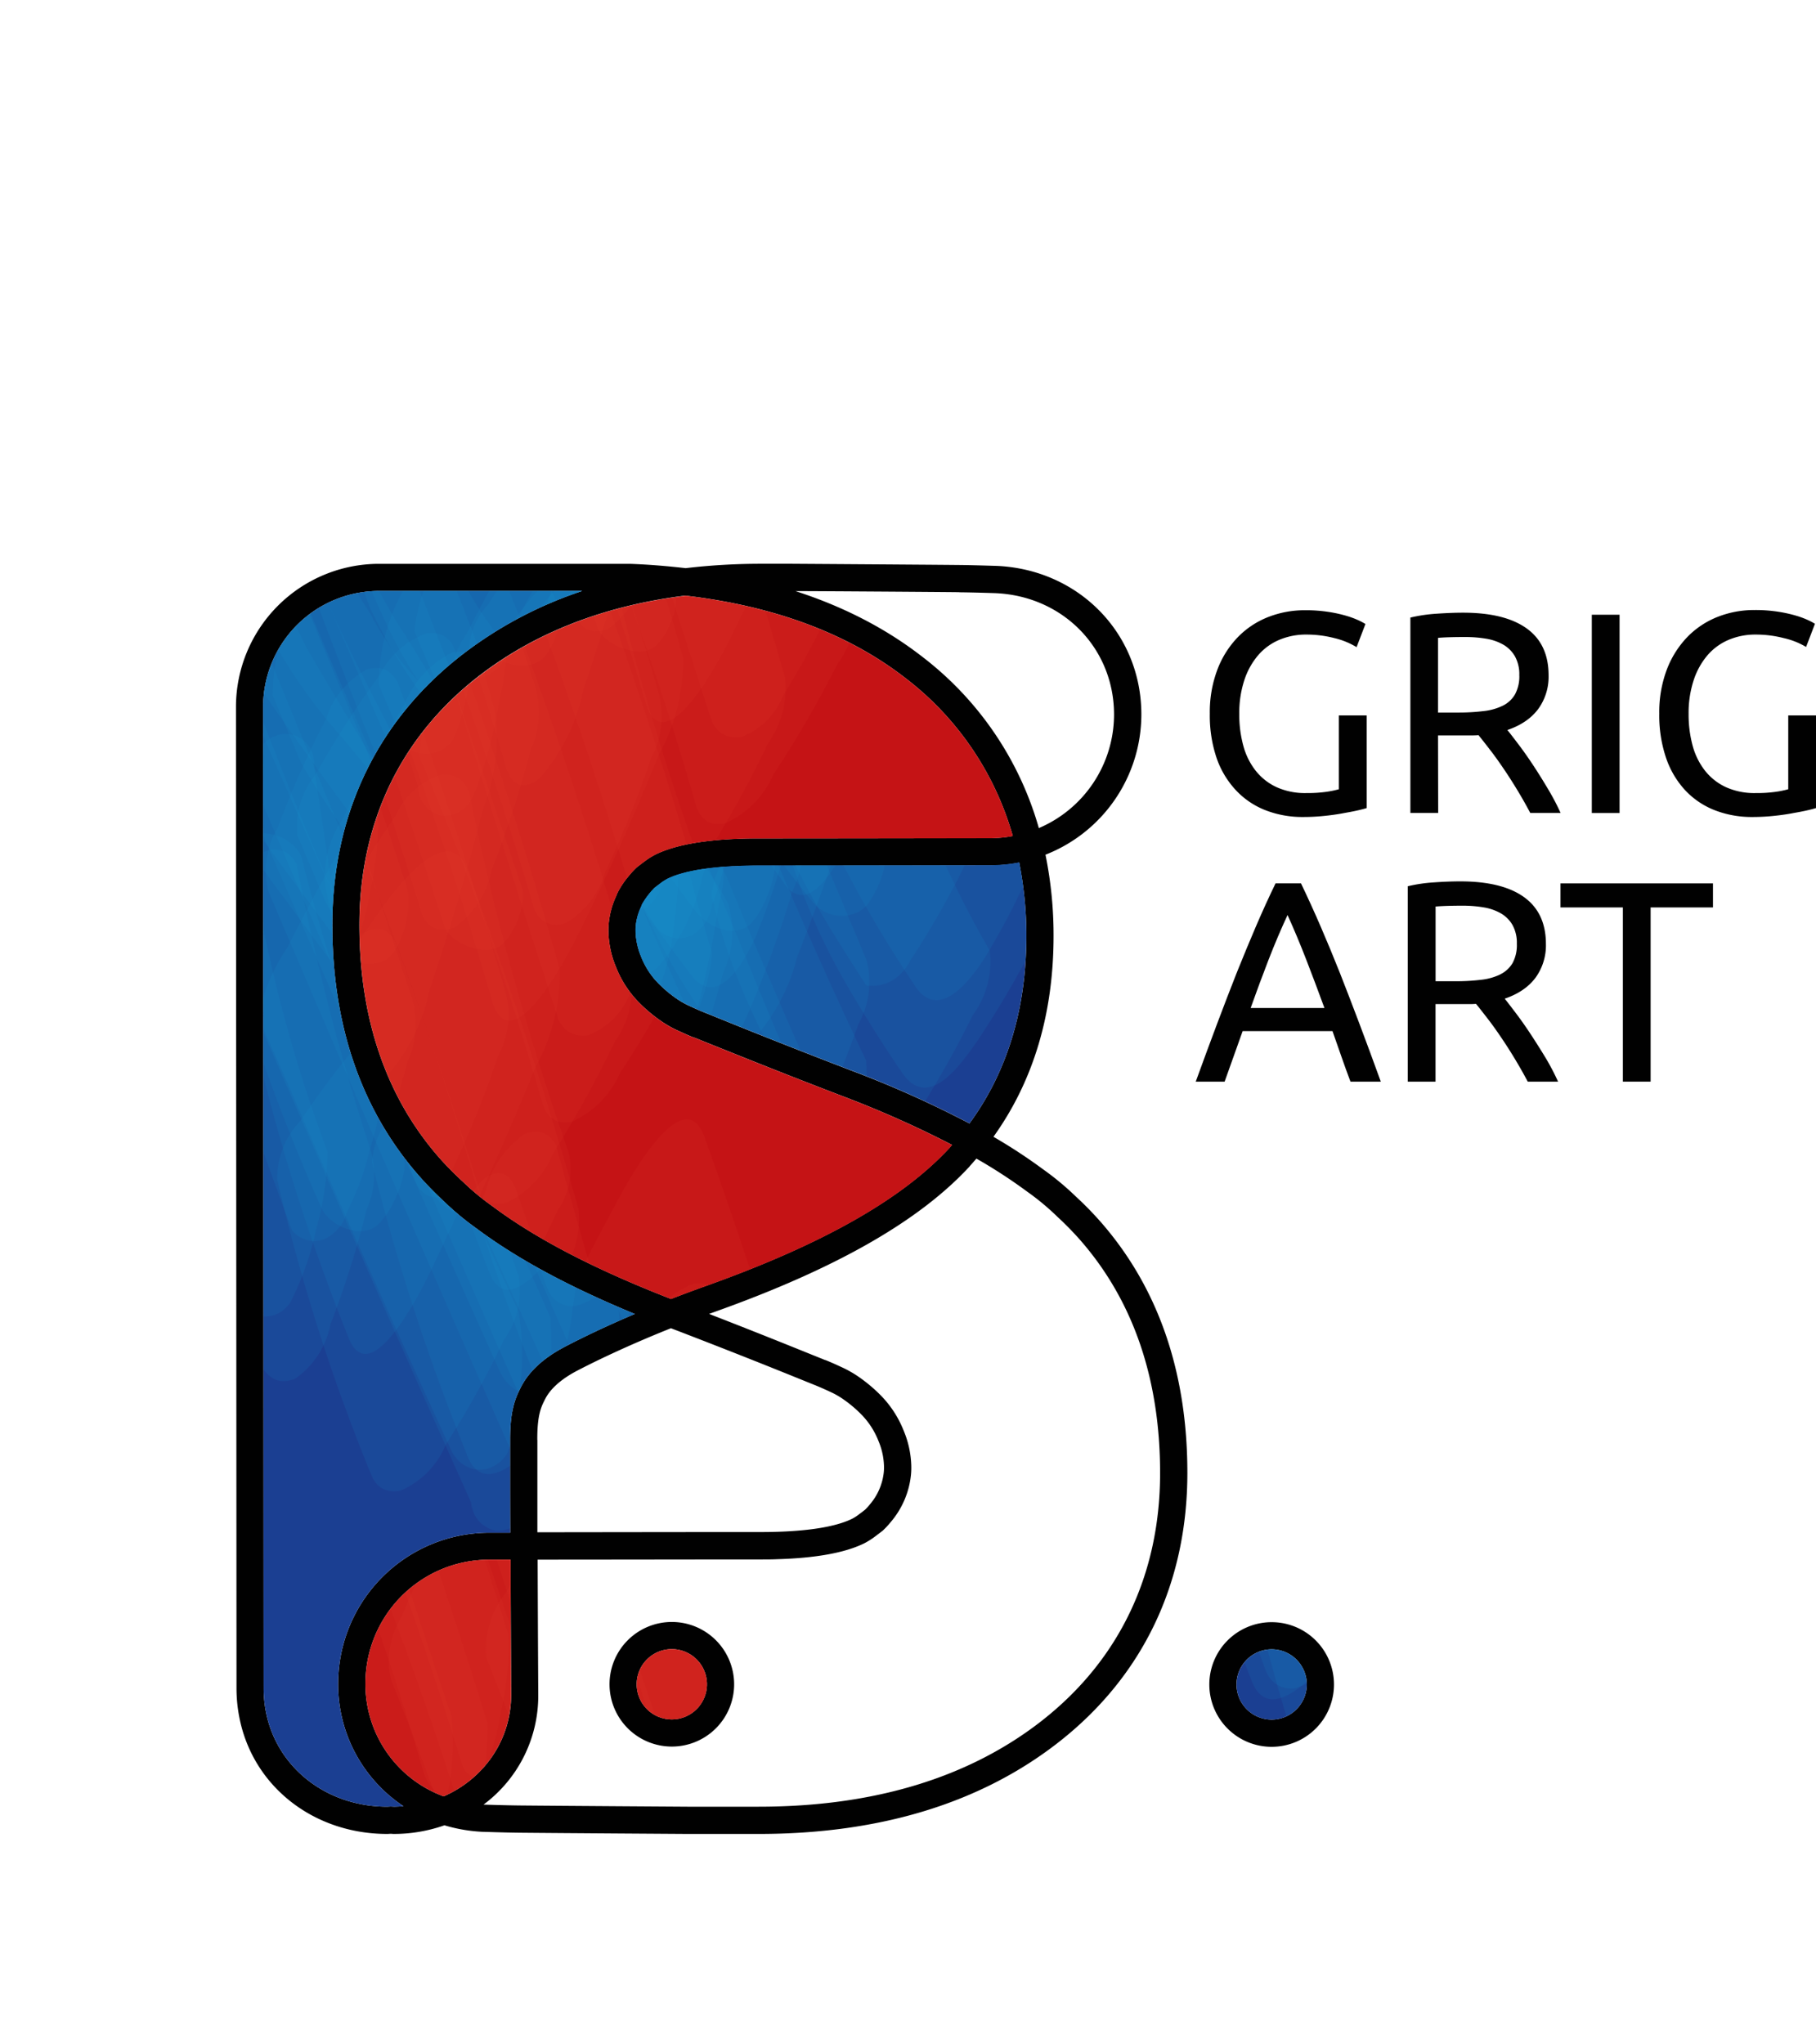
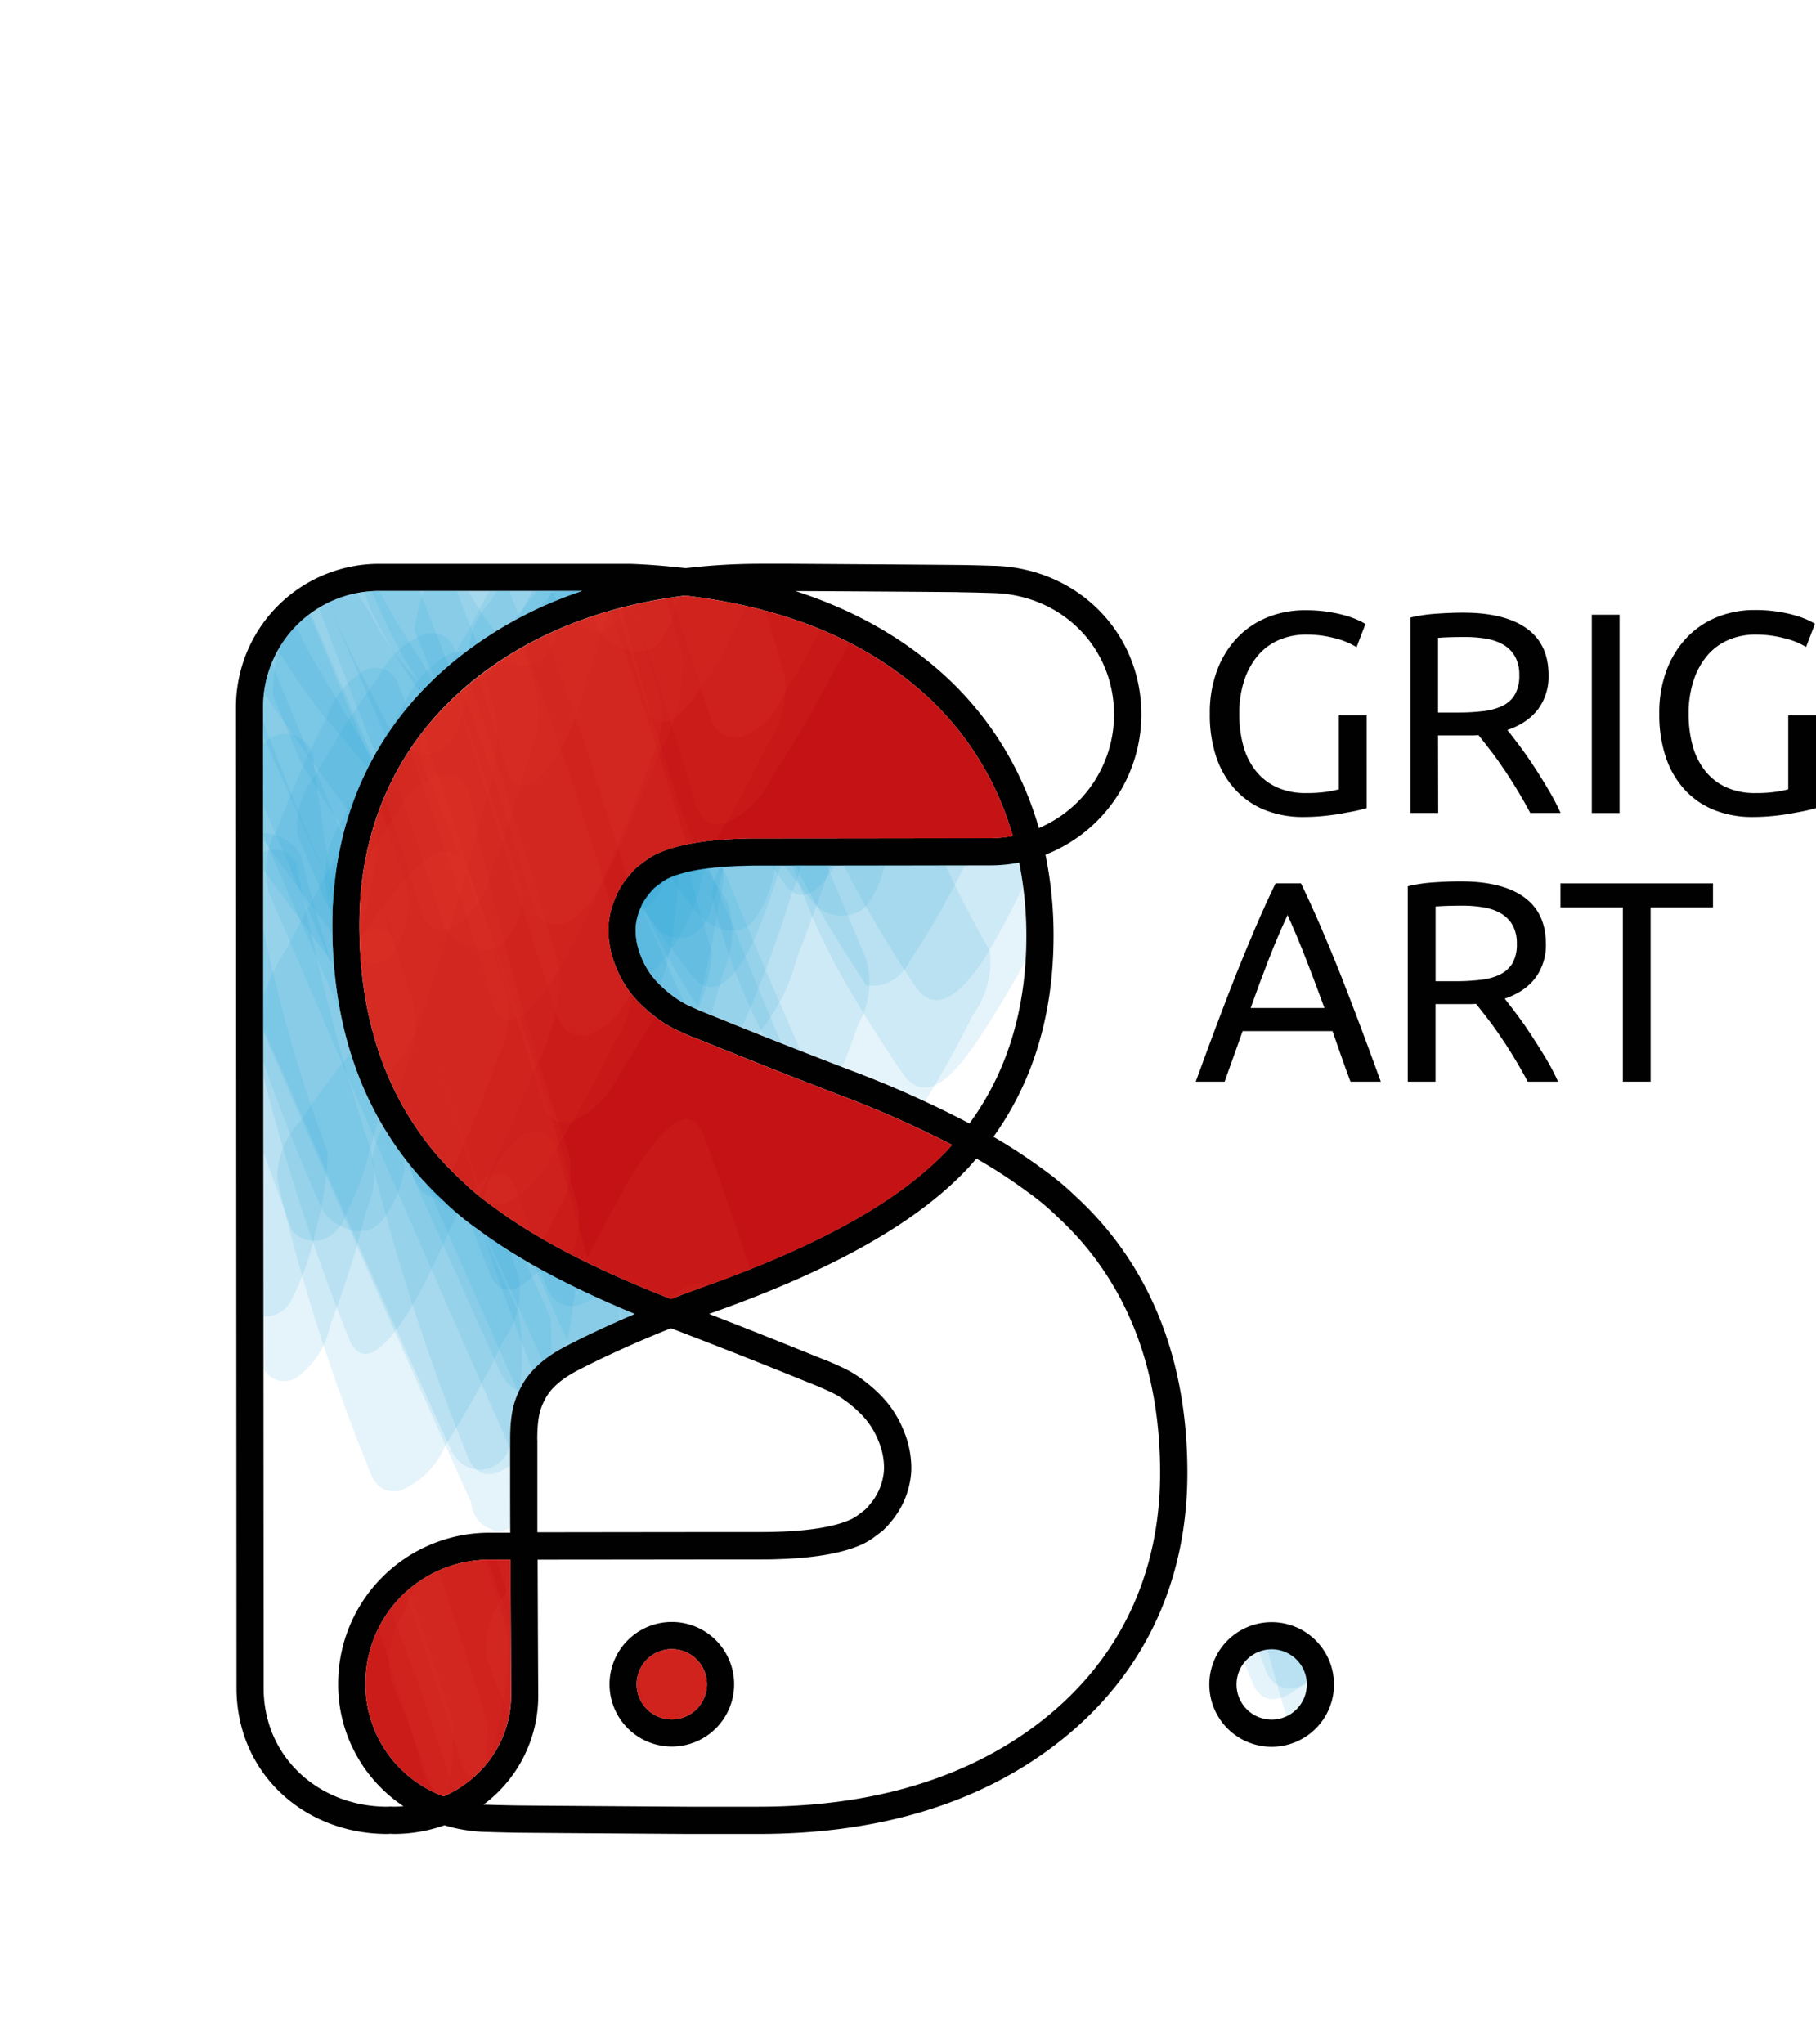
<svg xmlns="http://www.w3.org/2000/svg" viewBox="0 0 718.5 808.79">
  <defs>
    <style> .cls-1 { fill: none; } .cls-2 { fill: #010101; } .cls-3 { fill: #c51315; } .cls-4 { clip-path: url(#clip-path); } .cls-5 { fill: #e84133; } .cls-5, .cls-8 { opacity: 0.11; } .cls-6 { fill: #1b3f92; } .cls-7 { clip-path: url(#clip-path-2); } .cls-8 { fill: #189cd9; } </style>
    <clipPath id="clip-path" transform="translate(-5.42 104.98)">
      <path class="cls-1" d="M207.62,565.61c0,18-10.8,33.22-26.68,40.17A47.32,47.32,0,0,1,150,561a49,49,0,0,1,48.9-48.87h8.52C207.48,538.79,207.62,565.25,207.62,565.61ZM147.66,261c0,37.17,10.63,68.18,31.6,92.15a124.67,124.67,0,0,0,9,9.15l.11.1.11.1a98.36,98.36,0,0,0,11.84,9.83c17.39,13,40.51,24.95,70.62,36.68q6.56-2.55,13.87-5.17c46.07-16.45,77.59-34.31,96.33-54.61l.1-.11c.31-.34.58-.72.89-1.07a413.35,413.35,0,0,0-43.71-19.43c-25-9.59-41.7-16.33-51.67-20.36l-6.49-2.62-.1,0-.11,0c-1.42-.57-2.93-1.23-4.39-1.89-1-.46-2-.92-3-1.38a43.18,43.18,0,0,1-5.42-3.15,60.39,60.39,0,0,1-9.12-7.64,41.89,41.89,0,0,1-8.76-13.37c-.39-.94-.76-1.89-1.11-2.87a38.56,38.56,0,0,1-2.07-11,30.55,30.55,0,0,1,.12-4.2,33.23,33.23,0,0,1,2.94-10.59,14.46,14.46,0,0,1,.82-1.84,33.92,33.92,0,0,1,4.2-6.14,32.87,32.87,0,0,1,2.75-3l.33-.32.36-.29c.82-.64,1.6-1.23,2.3-1.75l.79-.59a26.41,26.41,0,0,1,3.33-2.12l.26-.15.43-.22c7.53-3.7,19.07-5.8,34.3-6.25,2.06-.06,4.15-.09,6.29-.09h.55c32.5,0,91-.11,91.37-.11a48.77,48.77,0,0,0,8.83-.85,119.71,119.71,0,0,0-42.76-62.7c-22.67-17.51-51.82-28.29-86.67-32.39-32.5,4-60.19,14.87-82.53,32.45C163.74,187,147.66,220.89,147.66,261ZM271.23,547.54a13.9,13.9,0,1,0,13.89,13.89A13.91,13.91,0,0,0,271.23,547.54Z" />
    </clipPath>
    <clipPath id="clip-path-2" transform="translate(-5.42 104.98)">
      <path class="cls-1" d="M165.07,609.68c-1.25.1-2.51.18-3.79.18h0l-1.06-.05h-.44l-1.14.06c-24,0-43.69-15.42-48-37.48a49.09,49.09,0,0,1-.91-9.31c0-.63-.21-387.53-.21-388.41a45.88,45.88,0,0,1,45.83-45.82h80.39a160.28,160.28,0,0,0-48.25,25.8C154.4,180.7,136.9,217.47,136.9,261c0,39.86,11.53,73.24,34.26,99.23a134,134,0,0,0,9.74,10,110.7,110.7,0,0,0,13.1,10.9c16.69,12.45,37.5,23.42,62.55,33.78-13.51,5.75-23.11,10.57-27.7,13-8.44,4.41-14.32,9.86-17.46,16.21l-.15.29c-2,4-4,8.87-4,19.93v.46l0,1.89v9c0,7.37,0,16.37.05,25.78h-8.51A59.82,59.82,0,0,0,139.2,561,57.89,57.89,0,0,0,165.07,609.68ZM408.66,236.24a59.73,59.73,0,0,1-11.34,1.11c.07,0-58.77.12-91.32.12h-.63q-3,0-6,.09c-12.44.36-23.3,1.92-29.87,5.14a20.66,20.66,0,0,0-2.24,1.39c-.79.61-1.82,1.35-2.91,2.22a30.79,30.79,0,0,0-4.83,6.33c-.19.36-.3.78-.48,1.16a22.78,22.78,0,0,0-2.09,7.33,20.37,20.37,0,0,0-.07,2.72,27.9,27.9,0,0,0,1.46,7.79c.28.8.59,1.57.9,2.33h0a31.15,31.15,0,0,0,6.57,10h0a49.91,49.91,0,0,0,7.53,6.29,33.86,33.86,0,0,0,3.93,2.28c.89.42,1.81.85,2.75,1.27,1.32.6,2.68,1.19,4.14,1.77h0c8.84,3.54,26.75,10.94,58,22.93A416.11,416.11,0,0,1,389,339.51c14.91-20.34,22.5-45.22,22.5-74.19a147.26,147.26,0,0,0-2.83-29.08Zm99.9,311.3a13.9,13.9,0,1,0,13.89,13.89A13.91,13.91,0,0,0,508.56,547.54Z" />
    </clipPath>
  </defs>
  <title>PS_GRIGART_logo1_PAINTED</title>
  <g id="LOGO">
    <g>
      <g>
        <path class="cls-2" d="M431.19,368.55a111.62,111.62,0,0,0-13.1-10.89,211.09,211.09,0,0,0-19.61-12.85c15.77-22,23.78-48.65,23.78-79.49a158.46,158.46,0,0,0-3.2-32.12A59.67,59.67,0,0,0,457,177.72c0-32.3-25-57.47-57.37-58.8-.57,0-8.6-.29-14.57-.35-16.58-.16-66.2-.48-66.2-.48H306.5a253.49,253.49,0,0,0-29.79,1.73c-7.19-.81-14.52-1.45-22.16-1.71l-.61,0H155.37a56.65,56.65,0,0,0-56.59,56.58c0,.47.21,388.42.21,388.42a59.73,59.73,0,0,0,1.11,11.34c5.31,27.47,29.52,46.2,58.52,46.2.46,0,.9-.06,1.36-.06s.85.06,1.29.06a60.4,60.4,0,0,0,20-3.42,62.4,62.4,0,0,0,15.31,2.59c.58,0,8.6.29,14.58.35,16.57.16,66.2.48,66.2.48h28.24c48.12,0,88.16-12.3,119-36.56,33.1-26.05,50.6-62.82,50.6-106.33,0-39.86-11.53-73.24-34.26-99.23A134.05,134.05,0,0,0,431.19,368.55Zm-42.19-29a416.11,416.11,0,0,0-46.78-20.95c-31.27-12-49.18-19.39-58-22.93h0c-1.46-.58-2.82-1.17-4.14-1.77-.94-.42-1.86-.85-2.75-1.27a33.86,33.86,0,0,1-3.93-2.28,49.91,49.91,0,0,1-7.53-6.29h0a31.15,31.15,0,0,1-6.57-10h0c-.31-.76-.62-1.53-.9-2.33a27.9,27.9,0,0,1-1.46-7.79,20.37,20.37,0,0,1,.07-2.72,22.78,22.78,0,0,1,2.09-7.33c.18-.38.29-.8.48-1.16a30.79,30.79,0,0,1,4.83-6.33c1.09-.87,2.12-1.61,2.91-2.22a20.66,20.66,0,0,1,2.24-1.39c6.57-3.22,17.43-4.78,29.87-5.14q2.94-.09,6-.09H306c32.55,0,91.39-.12,91.32-.12a59.73,59.73,0,0,0,11.34-1.11h0a147.26,147.26,0,0,1,2.83,29.08C411.5,294.29,403.9,319.17,389,339.51Zm-4.1-210.18c5.86.06,13.69.32,14.24.34,26.82,1.1,47.05,21.76,47.05,48.05a48.91,48.91,0,0,1-29.75,44.91,130.1,130.1,0,0,0-46.51-68.1c-14.32-11.06-31-19.61-49.79-25.67C328.27,128.91,370,129.18,384.9,129.33Zm-108.21,1.33c34.85,4.1,64,14.88,86.67,32.39a119.71,119.71,0,0,1,42.76,62.7,48.77,48.77,0,0,1-8.83.85c-.38,0-58.87.11-91.37.11h-.55c-2.14,0-4.23,0-6.29.09-15.23.45-26.77,2.55-34.3,6.25l-.43.22-.26.15a26.41,26.41,0,0,0-3.33,2.12l-.79.59c-.7.52-1.48,1.11-2.29,1.75l-.37.29-.33.32a32.87,32.87,0,0,0-2.75,3,33.92,33.92,0,0,0-4.2,6.14,16,16,0,0,0-.82,1.84,33.23,33.23,0,0,0-2.94,10.59,30.55,30.55,0,0,0-.12,4.2,38.56,38.56,0,0,0,2.07,11c.35,1,.72,1.93,1.11,2.87a41.89,41.89,0,0,0,8.76,13.37,60.39,60.39,0,0,0,9.12,7.64,43.18,43.18,0,0,0,5.42,3.15c1,.46,2,.92,3,1.38,1.46.66,3,1.32,4.39,1.89l.11,0,.1,0,6.49,2.62c10,4,26.65,10.77,51.67,20.36A413.35,413.35,0,0,1,382.08,348c-.31.35-.58.73-.89,1.07l-.1.11c-18.74,20.3-50.26,38.16-96.33,54.61q-7.32,2.61-13.87,5.17c-30.11-11.73-53.23-23.7-70.62-36.68a98.36,98.36,0,0,1-11.84-9.83l-.11-.1-.11-.1a124.67,124.67,0,0,1-9-9.15c-21-24-31.6-55-31.6-92.15,0-40.09,16.08-73.94,46.5-97.87C216.5,145.53,244.19,134.68,276.69,130.66ZM218,464.7v-.46c0-9.86,1.75-12.93,3-15.44.86-1.72,3.44-6.56,12.81-11.46,5.53-2.89,18.57-9.39,37.07-16.78,30.62,11.75,48.25,19,57,22.52h0c1.46.59,2.82,1.18,4.14,1.78.94.42,1.86.85,2.75,1.27a32.48,32.48,0,0,1,3.93,2.28,49.91,49.91,0,0,1,7.53,6.29h0a31.15,31.15,0,0,1,6.57,10h0c.32.76.62,1.53.9,2.33a27.19,27.19,0,0,1,1.46,7.79,18.69,18.69,0,0,1-.07,2.71,23.32,23.32,0,0,1-5.5,12.73,24,24,0,0,1-1.9,2.1c-1.09.87-2.12,1.61-2.91,2.22a19.16,19.16,0,0,1-2.24,1.38c-6.57,3.23-17.42,4.79-29.87,5.15q-2.94.09-6,.09h-.64c-22.09,0-63.59.05-88,.09,0-9.39,0-18.38,0-25.77v-5.38c0-3.4,0-5.44,0-5.44ZM161.28,609.86h0l-1.06-.05h-.44l-1.14.06c-24,0-43.69-15.42-48-37.48a49.09,49.09,0,0,1-.91-9.31c0-.63-.21-387.53-.21-388.41a45.88,45.88,0,0,1,45.83-45.82h80.39a160.28,160.28,0,0,0-48.25,25.8C154.4,180.7,136.9,217.47,136.9,261c0,39.86,11.53,73.24,34.26,99.23a134,134,0,0,0,9.74,10,110.7,110.7,0,0,0,13.1,10.9c16.69,12.45,37.5,23.42,62.55,33.78-13.51,5.75-23.11,10.57-27.7,13-8.44,4.41-14.32,9.86-17.46,16.21l-.15.29c-2,4-4,8.87-4,19.93v.46l0,1.89v9c0,7.37,0,16.37.05,25.78h-8.51A59.82,59.82,0,0,0,139.2,561a57.89,57.89,0,0,0,25.87,48.69C163.82,609.78,162.56,609.86,161.28,609.86Zm19.66-4.08A47.32,47.32,0,0,1,150,561a49,49,0,0,1,48.9-48.87h8.52c.1,26.68.24,53.14.24,53.5C207.62,583.66,196.82,598.83,180.94,605.78Zm237-30.17c-28.89,22.73-66.69,34.26-112.34,34.26H277.42s-49.6-.32-66.17-.48c-5.84-.06-13.68-.32-14.24-.34a2.85,2.85,0,0,1-.29,0,53.64,53.64,0,0,0,21.66-43.41s-.15-26.62-.24-53.52c24.39,0,65.9-.08,88-.08h.56c2.13,0,4.22,0,6.28-.1,15.23-.44,26.77-2.54,34.3-6.24l.43-.22.27-.15a28.41,28.41,0,0,0,3.33-2.12l.78-.59c.7-.52,1.48-1.11,2.3-1.76l.36-.28.33-.32a32.87,32.87,0,0,0,2.75-3,34.08,34.08,0,0,0,8-18.57,29.05,29.05,0,0,0,.12-4.2,38.56,38.56,0,0,0-2.07-11c-.35-1-.72-1.93-1.11-2.87A41.81,41.81,0,0,0,354,447.24a61.12,61.12,0,0,0-9.13-7.65,44.54,44.54,0,0,0-5.42-3.14c-1-.47-2-.93-3-1.39-1.39-.63-2.83-1.26-4.45-1.91l0,0-.1,0-6.49-2.61c-8.24-3.33-21.14-8.54-39.45-15.65l2.43-.88c47.82-17.07,80.76-35.88,100.7-57.52l0-.05c.91-1,1.77-2,2.65-3a204.55,204.55,0,0,1,20.07,13.06,99.13,99.13,0,0,1,11.83,9.82l.11.11.11.1a124.67,124.67,0,0,1,8.95,9.15c21,24,31.6,55,31.6,92.15C464.43,517.83,448.35,551.67,417.93,575.61Z" transform="translate(-5.42 104.98)" />
        <path class="cls-2" d="M271.23,536.78a24.65,24.65,0,1,0,24.65,24.65A24.66,24.66,0,0,0,271.23,536.78Zm0,38.55a13.9,13.9,0,1,1,13.89-13.9A13.92,13.92,0,0,1,271.23,575.33Z" transform="translate(-5.42 104.98)" />
        <path class="cls-2" d="M508.56,536.86a24.66,24.66,0,1,0,24.65,24.65A24.66,24.66,0,0,0,508.56,536.86Zm0,38.55a13.9,13.9,0,1,1,13.89-13.9A13.91,13.91,0,0,1,508.56,575.41Z" transform="translate(-5.42 104.98)" />
        <g>
          <path class="cls-2" d="M494.35,207.63A31.94,31.94,0,0,0,506,215.56a40.25,40.25,0,0,0,15.06,2.72,79.13,79.13,0,0,0,8-.4c2.64-.26,5.07-.59,7.29-1s4.2-.75,5.89-1.13,3-.72,3.91-1V178.09h-11V207.3a38.46,38.46,0,0,1-4.81,1,54.79,54.79,0,0,1-8.1.51,27.38,27.38,0,0,1-11.6-2.27,22.62,22.62,0,0,1-8.26-6.39,27.29,27.29,0,0,1-5-9.91,46.45,46.45,0,0,1-1.64-12.78,41.38,41.38,0,0,1,1.92-13.08,29.2,29.2,0,0,1,5.38-9.91,22.71,22.71,0,0,1,8.37-6.22,27.06,27.06,0,0,1,10.93-2.15,44,44,0,0,1,11.09,1.41,30.07,30.07,0,0,1,8.72,3.57l3.51-9.17a28.39,28.39,0,0,0-2.55-1.36,34.93,34.93,0,0,0-4.81-1.81,53.19,53.19,0,0,0-7.08-1.58,57.85,57.85,0,0,0-9.45-.69,39.42,39.42,0,0,0-14.66,2.72,34.07,34.07,0,0,0-11.94,7.93,37.68,37.68,0,0,0-8.09,12.84,47.65,47.65,0,0,0-3,17.5,52.3,52.3,0,0,0,2.67,17.42A35.66,35.66,0,0,0,494.35,207.63Z" transform="translate(-5.42 104.98)" />
          <path class="cls-2" d="M574.38,186h13c1,0,2,0,3-.1,1.43,1.73,3,3.77,4.81,6.11s3.57,4.85,5.38,7.52,3.6,5.49,5.38,8.44,3.41,5.85,4.92,8.71h12a94.23,94.23,0,0,0-4.93-9.39q-2.88-4.87-5.82-9.34t-5.72-8.15c-1.85-2.45-3.38-4.44-4.58-5.94q8-2.72,12.17-8.27a21.73,21.73,0,0,0,4.13-13.35q0-12.34-8.67-18.57t-25.18-6.23c-3.17,0-6.66.14-10.47.4a62.11,62.11,0,0,0-10.36,1.53v77.31h11Zm0-38.6q3.74-.33,10.76-.33a48.94,48.94,0,0,1,8.32.67,20.33,20.33,0,0,1,6.79,2.38,12.59,12.59,0,0,1,4.58,4.64,14.5,14.5,0,0,1,1.7,7.36,14.89,14.89,0,0,1-1.7,7.64,11.37,11.37,0,0,1-4.81,4.47,22.85,22.85,0,0,1-7.64,2.15,82.26,82.26,0,0,1-10.19.57h-7.81Z" transform="translate(-5.42 104.98)" />
          <rect class="cls-2" x="629.8" y="243.23" width="10.98" height="78.45" />
-           <path class="cls-2" d="M712.94,178.09V207.3a38.32,38.32,0,0,1-4.82,1,54.55,54.55,0,0,1-8.09.51,27.38,27.38,0,0,1-11.6-2.27,22.65,22.65,0,0,1-8.27-6.39,27.6,27.6,0,0,1-5-9.91,46.83,46.83,0,0,1-1.64-12.78,41.38,41.38,0,0,1,1.93-13.08,29.2,29.2,0,0,1,5.38-9.91,22.71,22.71,0,0,1,8.37-6.22,27,27,0,0,1,10.92-2.15,44,44,0,0,1,11.1,1.41A29.88,29.88,0,0,1,720,151l3.51-9.17a26.46,26.46,0,0,0-2.54-1.36,34.93,34.93,0,0,0-4.81-1.81,53.56,53.56,0,0,0-7.08-1.58,57.85,57.85,0,0,0-9.45-.69,39.39,39.39,0,0,0-14.66,2.72A34.11,34.11,0,0,0,673,147.08a38,38,0,0,0-8.09,12.84,47.66,47.66,0,0,0-3,17.5,52.3,52.3,0,0,0,2.67,17.42,35.66,35.66,0,0,0,7.52,12.79,31.86,31.86,0,0,0,11.66,7.93,40.25,40.25,0,0,0,15.06,2.72,78.93,78.93,0,0,0,8-.4c2.64-.26,5.08-.59,7.3-1s4.19-.75,5.89-1.13,3-.72,3.91-1V178.09Z" transform="translate(-5.42 104.98)" />
+           <path class="cls-2" d="M712.94,178.09V207.3a38.32,38.32,0,0,1-4.82,1,54.55,54.55,0,0,1-8.09.51,27.38,27.38,0,0,1-11.6-2.27,22.65,22.65,0,0,1-8.27-6.39,27.6,27.6,0,0,1-5-9.91,46.83,46.83,0,0,1-1.64-12.78,41.38,41.38,0,0,1,1.93-13.08,29.2,29.2,0,0,1,5.38-9.91,22.71,22.71,0,0,1,8.37-6.22,27,27,0,0,1,10.92-2.15,44,44,0,0,1,11.1,1.41A29.88,29.88,0,0,1,720,151l3.51-9.17a26.46,26.46,0,0,0-2.54-1.36,34.93,34.93,0,0,0-4.81-1.81,53.56,53.56,0,0,0-7.08-1.58,57.85,57.85,0,0,0-9.45-.69,39.39,39.39,0,0,0-14.66,2.72A34.11,34.11,0,0,0,673,147.08a38,38,0,0,0-8.09,12.84,47.66,47.66,0,0,0-3,17.5,52.3,52.3,0,0,0,2.67,17.42,35.66,35.66,0,0,0,7.52,12.79,31.86,31.86,0,0,0,11.66,7.93,40.25,40.25,0,0,0,15.06,2.72,78.93,78.93,0,0,0,8-.4c2.64-.26,5.08-.59,7.3-1s4.19-.75,5.89-1.13,3-.72,3.91-1V178.09" transform="translate(-5.42 104.98)" />
          <path class="cls-2" d="M535.5,279.86q-3.79-9.51-7.53-18.17t-7.81-17.15H510.09Q506,253,502.28,261.69t-7.53,18.17Q491,289.37,487,300t-8.49,23h11.43l7.13-20h35.55q1.8,5.09,3.5,10t3.62,10h12q-4.51-12.45-8.49-23T535.5,279.86Zm-35.26,14q3.51-9.86,7.08-19.08t7.52-17.71q3.85,8.49,7.42,17.71t7.18,19.08Z" transform="translate(-5.42 104.98)" />
          <path class="cls-2" d="M611.06,304.26q-2.94-4.47-5.72-8.15c-1.85-2.45-3.38-4.44-4.58-5.95q8-2.71,12.17-8.26a21.76,21.76,0,0,0,4.13-13.36q0-12.33-8.66-18.56t-25.19-6.23q-4.76,0-10.46.4a60.78,60.78,0,0,0-10.36,1.53V323h11V292.31h13c1,0,2,0,3-.11,1.43,1.74,3,3.77,4.81,6.11s3.57,4.85,5.38,7.53,3.6,5.49,5.37,8.44,3.42,5.85,4.92,8.71h12a94.17,94.17,0,0,0-4.92-9.4Q614,308.73,611.06,304.26Zm-12-23.72a23.22,23.22,0,0,1-7.65,2.15,82,82,0,0,1-10.19.57h-7.81V253.71c2.5-.22,6.08-.34,10.76-.34a48.92,48.92,0,0,1,8.32.68,20.25,20.25,0,0,1,6.79,2.38,12.54,12.54,0,0,1,4.59,4.64,14.57,14.57,0,0,1,1.69,7.36,15,15,0,0,1-1.69,7.64A11.49,11.49,0,0,1,599,280.54Z" transform="translate(-5.42 104.98)" />
          <polygon class="cls-2" points="617.41 359.04 642.09 359.04 642.09 427.97 653.07 427.97 653.07 359.04 677.74 359.04 677.74 349.53 617.41 349.53 617.41 359.04" />
        </g>
      </g>
      <g>
        <path class="cls-3" d="M207.62,565.61c0,18-10.8,33.22-26.68,40.17A47.32,47.32,0,0,1,150,561a49,49,0,0,1,48.9-48.87h8.52C207.48,538.79,207.62,565.25,207.62,565.61ZM147.66,261c0,37.17,10.63,68.18,31.6,92.15a124.67,124.67,0,0,0,9,9.15l.11.1.11.1a98.36,98.36,0,0,0,11.84,9.83c17.39,13,40.51,24.95,70.62,36.68q6.56-2.55,13.87-5.17c46.07-16.45,77.59-34.31,96.33-54.61l.1-.11c.31-.34.58-.72.89-1.07a413.35,413.35,0,0,0-43.71-19.43c-25-9.59-41.7-16.33-51.67-20.36l-6.49-2.62-.1,0-.11,0c-1.42-.57-2.93-1.23-4.39-1.89-1-.46-2-.92-3-1.38a43.18,43.18,0,0,1-5.42-3.15,60.39,60.39,0,0,1-9.12-7.64,41.89,41.89,0,0,1-8.76-13.37c-.39-.94-.76-1.89-1.11-2.87a38.56,38.56,0,0,1-2.07-11,30.55,30.55,0,0,1,.12-4.2,33.23,33.23,0,0,1,2.94-10.59,14.46,14.46,0,0,1,.82-1.84,33.92,33.92,0,0,1,4.2-6.14,32.87,32.87,0,0,1,2.75-3l.33-.32.36-.29c.82-.64,1.6-1.23,2.3-1.75l.79-.59a26.41,26.41,0,0,1,3.33-2.12l.26-.15.43-.22c7.53-3.7,19.07-5.8,34.3-6.25,2.06-.06,4.15-.09,6.29-.09h.55c32.5,0,91-.11,91.37-.11a48.77,48.77,0,0,0,8.83-.85,119.71,119.71,0,0,0-42.76-62.7c-22.67-17.51-51.82-28.29-86.67-32.39-32.5,4-60.19,14.87-82.53,32.45C163.74,187,147.66,220.89,147.66,261ZM271.23,547.54a13.9,13.9,0,1,0,13.89,13.89A13.91,13.91,0,0,0,271.23,547.54Z" transform="translate(-5.42 104.98)" />
        <g class="cls-4">
          <g>
            <g>
              <path class="cls-5" d="M146,225.78q27.33,68.25,48,138.8,3,8.18,11.57,6.39a37.36,37.36,0,0,0,18.67-19.62,425.3,425.3,0,0,0,24.38-44.16,37.43,37.43,0,0,0,6.65-26.26q-19.39-68-43.84-134.34c-7-20-26.48,5.55-30.82,11.28A420.16,420.16,0,0,0,154,200.16,36.82,36.82,0,0,0,146,225.78Z" transform="translate(-5.42 104.98)" />
              <path class="cls-5" d="M97.31,178.84A1439.45,1439.45,0,0,1,145.22,317.6q4,9.93,12.68,3.75a74.89,74.89,0,0,0,17.57-35.2q12-35.34,21.14-71.52a74.89,74.89,0,0,0,4.4-39.09q-19.55-68.08-43.26-134.82-3.62-10-12.53-4.22a73.09,73.09,0,0,0-18.71,34.07Q113.34,105,103,140.39A73.14,73.14,0,0,0,97.31,178.84Z" transform="translate(-5.42 104.98)" />
              <path class="cls-5" d="M87.16,130.25q28,68,49.46,138.36c2.32,7,16.07,9.8,21.66,6,6.7-4.54,10.45-21.41,8-28.72Q143.44,175.17,117,105.7c-2.62-7.16-15.9-10-21.72-5.8C88.68,104.61,84.33,122.89,87.16,130.25Z" transform="translate(-5.42 104.98)" />
              <path class="cls-5" d="M152.48,152.9a1417.81,1417.81,0,0,1,47.75,138.42c8.53,27,34.46-27.76,34.47-27.79q16.91-34.06,31.1-69.35a77.48,77.48,0,0,0,9.88-38.82Q256.56,87.16,232.55,20.51c-8.86-26-34.33,24.47-35.39,26.33Q179.1,80.08,163.7,114.65A76.79,76.79,0,0,0,152.48,152.9Z" transform="translate(-5.42 104.98)" />
              <path class="cls-5" d="M132.16,121.65q26.6,69.19,49.09,139.84C183.4,268,196,272.84,202,270c6.35-3,12.06-17.45,9.85-24q-24.09-71.22-48.34-142.4c-2.3-6.77-14.55-11.56-20.88-8.33S129.67,114.88,132.16,121.65Z" transform="translate(-5.42 104.98)" />
              <path class="cls-5" d="M54.39,162.16Q79.8,231.7,101.81,302.4c3.51,10.79,15.76,11.92,22.25,3.26a100.09,100.09,0,0,0,7.07-27.74,99.8,99.8,0,0,0,1.18-28.6Q109,179.77,86.74,109.86c-3.45-10.7-15.13-12.74-22.12-4a101.13,101.13,0,0,0-8.05,27.62A101.09,101.09,0,0,0,54.39,162.16Z" transform="translate(-5.42 104.98)" />
              <path class="cls-5" d="M108.37,234.64q27.41,68.19,48,138.73,4.09,7.5,12.26,4.94a34.57,34.57,0,0,0,15.72-20.62,389.18,389.18,0,0,0,18-44.65,34.58,34.58,0,0,0,3-25.75q-19.62-67.58-43.66-133.68Q158,146,149.72,147.92A33.37,33.37,0,0,0,133,167.06a371.48,371.48,0,0,0-20.28,42.54A33.37,33.37,0,0,0,108.37,234.64Z" transform="translate(-5.42 104.98)" />
              <path class="cls-5" d="M181.64,156q21.74,71.4,44.74,142.4,3.57,7.38,11.67,6.22a28.58,28.58,0,0,0,16.53-16.41,309.45,309.45,0,0,0,20.18-37.82,28.61,28.61,0,0,0,4.41-22.87A1081.35,1081.35,0,0,1,239.72,84.86q-3.08-7.71-11.34-6.8a30.51,30.51,0,0,0-17.79,16.33,333.33,333.33,0,0,0-22.93,38.25A30.51,30.51,0,0,0,181.64,156Z" transform="translate(-5.42 104.98)" />
              <path class="cls-5" d="M72.9,135.5a1195.08,1195.08,0,0,1,48.35,135.88c3.53,10.93,14.69,13.54,22.06,4.29A110.61,110.61,0,0,0,152,246.79a110.36,110.36,0,0,0,2.8-30q-21.19-68.31-46.61-135.15c-3.83-10.54-13.85-14.54-21.93-5a111.7,111.7,0,0,0-9.57,28.76A112.4,112.4,0,0,0,72.9,135.5Z" transform="translate(-5.42 104.98)" />
              <path class="cls-5" d="M126.15,116.48q24.51,70.26,46.63,141.31,4.56,7.38,12.58,4.08a36.7,36.7,0,0,0,14.52-22.49A417,417,0,0,0,215.25,192a36.61,36.61,0,0,0,1.46-26.73Q193.07,95,173.73,23.38q-4.28-7.63-12.44-4.48a38,38,0,0,0-15.41,22.53A434.79,434.79,0,0,0,128.64,89.3,37.93,37.93,0,0,0,126.15,116.48Z" transform="translate(-5.42 104.98)" />
              <path class="cls-5" d="M171.71,195.21a1135.88,1135.88,0,0,1,48.53,137q2.88,8.22,11.45,6.62a37.29,37.29,0,0,0,19-19.21A426.41,426.41,0,0,0,275.93,276a37.3,37.3,0,0,0,7.14-26.08q-19.24-67.81-43.83-133.87c-7-20-26.49,5-31.2,11a431.59,431.59,0,0,0-27.69,42.37A37.61,37.61,0,0,0,171.71,195.21Z" transform="translate(-5.42 104.98)" />
              <path class="cls-5" d="M64.66,193.89l25.8,67.79c-1-2.79-2.07-5.57-3.1-8.36L110,323.6q.54,9.34,9.12,12.15,9,.57,13-7.92a181.56,181.56,0,0,0,10.19-37.29,181.44,181.44,0,0,0,4.33-38.42q-22.26-72.51-49.05-143.48-5.34-6.35-12.89-2.92a30.21,30.21,0,0,0-11.79,20.94,331.9,331.9,0,0,0-9.8,43.25A30.19,30.19,0,0,0,64.66,193.89Z" transform="translate(-5.42 104.98)" />
            </g>
            <g>
              <path class="cls-5" d="M206.67,107.73q27.33,68.23,48,138.8,3,8.17,11.57,6.39a37.43,37.43,0,0,0,18.67-19.62,428.36,428.36,0,0,0,24.38-44.17,37.39,37.39,0,0,0,6.65-26.25q-19.39-68-43.84-134.34c-7-20-26.48,5.55-30.82,11.27a419.17,419.17,0,0,0-26.58,42.3A36.79,36.79,0,0,0,206.67,107.73Z" transform="translate(-5.42 104.98)" />
              <path class="cls-5" d="M158,60.78a1440.39,1440.39,0,0,1,47.91,138.76q4,9.94,12.68,3.75a74.73,74.73,0,0,0,17.56-35.2q12-35.33,21.15-71.52a74.85,74.85,0,0,0,4.4-39.08Q242.14-10.6,218.42-77.34q-3.61-10-12.53-4.22a73.19,73.19,0,0,0-18.71,34.07Q174-13.05,163.68,22.33A73.16,73.16,0,0,0,158,60.78Z" transform="translate(-5.42 104.98)" />
              <path class="cls-5" d="M147.83,12.2q28,68,49.46,138.35c2.32,7,16.07,9.81,21.66,6,6.7-4.53,10.45-21.41,8-28.71Q204.11,57.12,177.66-12.35c-2.62-7.16-15.9-10-21.72-5.81C149.35-13.44,145,4.83,147.83,12.2Z" transform="translate(-5.42 104.98)" />
              <path class="cls-5" d="M213.15,34.85A1417.81,1417.81,0,0,1,260.9,173.27c8.53,27,34.46-27.76,34.47-27.8q16.9-34.05,31.1-69.34a77.48,77.48,0,0,0,9.88-38.82q-19.12-68.2-43.13-134.85c-8.86-26-34.33,24.46-35.39,26.33Q239.77-38,224.37-3.41A76.8,76.8,0,0,0,213.15,34.85Z" transform="translate(-5.42 104.98)" />
              <path class="cls-5" d="M192.83,3.6q26.6,69.19,49.08,139.84c2.16,6.45,14.77,11.35,20.8,8.53,6.35-3,12.06-17.45,9.85-24q-24.09-71.23-48.34-142.4c-2.3-6.78-14.55-11.56-20.88-8.34S190.34-3.18,192.83,3.6Z" transform="translate(-5.42 104.98)" />
              <path class="cls-5" d="M115.06,44.1q25.41,69.56,47.42,140.24c3.51,10.79,15.75,11.92,22.25,3.26a100,100,0,0,0,7.07-27.74,99.78,99.78,0,0,0,1.18-28.6Q169.64,61.72,147.41-8.2c-3.45-10.69-15.13-12.74-22.12-4a101,101,0,0,0-8.05,27.63A101,101,0,0,0,115.06,44.1Z" transform="translate(-5.42 104.98)" />
              <path class="cls-5" d="M169,116.59q27.41,68.17,48,138.72,4.1,7.51,12.26,4.95A34.6,34.6,0,0,0,245,239.64,389.91,389.91,0,0,0,263,195a34.56,34.56,0,0,0,3-25.76q-19.61-67.56-43.65-133.67-3.69-7.65-11.93-5.69A33.35,33.35,0,0,0,193.66,49a373.08,373.08,0,0,0-20.28,42.54A33.4,33.4,0,0,0,169,116.59Z" transform="translate(-5.42 104.98)" />
              <path class="cls-5" d="M242.31,38q21.74,71.4,44.74,142.4,3.56,7.37,11.67,6.22a28.61,28.61,0,0,0,16.53-16.41,309.45,309.45,0,0,0,20.18-37.82,28.63,28.63,0,0,0,4.41-22.88A1080.93,1080.93,0,0,1,300.39-33.2q-3.08-7.71-11.34-6.8a30.5,30.5,0,0,0-17.79,16.34,333.2,333.2,0,0,0-22.93,38.24A30.54,30.54,0,0,0,242.31,38Z" transform="translate(-5.42 104.98)" />
              <path class="cls-5" d="M133.57,17.45a1192.25,1192.25,0,0,1,48.34,135.87c3.53,10.93,14.7,13.55,22.07,4.29a110.38,110.38,0,0,0,8.65-28.88,110.25,110.25,0,0,0,2.8-30Q194.24,30.41,168.82-36.44C165-47,155-51,146.89-41.4a111.9,111.9,0,0,0-9.57,28.77A112,112,0,0,0,133.57,17.45Z" transform="translate(-5.42 104.98)" />
              <path class="cls-5" d="M186.82-1.57q24.51,70.26,46.63,141.31,4.56,7.38,12.58,4.08a36.69,36.69,0,0,0,14.52-22.5,416.32,416.32,0,0,0,15.37-47.39,36.6,36.6,0,0,0,1.46-26.73q-23.64-70.28-43-141.87-4.28-7.64-12.44-4.48a37.87,37.87,0,0,0-15.41,22.53,434.62,434.62,0,0,0-17.24,47.86A38,38,0,0,0,186.82-1.57Z" transform="translate(-5.42 104.98)" />
              <path class="cls-5" d="M232.38,77.16a1135.27,1135.27,0,0,1,48.53,137q2.88,8.22,11.44,6.61a37.33,37.33,0,0,0,19-19.2A427.34,427.34,0,0,0,336.6,158a37.3,37.3,0,0,0,7.14-26.08Q324.5,64.08,299.9-2c-7-20-26.49,5-31.19,11A430.4,430.4,0,0,0,241,51.4,37.6,37.6,0,0,0,232.38,77.16Z" transform="translate(-5.42 104.98)" />
-               <path class="cls-5" d="M125.33,75.84l25.8,67.79q-1.56-4.19-3.1-8.37l22.62,70.28q.54,9.36,9.12,12.16,9,.57,13-7.93a181.22,181.22,0,0,0,10.19-37.29,181.37,181.37,0,0,0,4.33-38.42Q185,61.55,158.2-9.42q-5.34-6.33-12.89-2.92a30.25,30.25,0,0,0-11.79,21,329.54,329.54,0,0,0-9.8,43.25A30.19,30.19,0,0,0,125.33,75.84Z" transform="translate(-5.42 104.98)" />
            </g>
            <g>
              <path class="cls-5" d="M97.26,349.29q27.33,68.23,48,138.8,3,8.16,11.57,6.38a37.36,37.36,0,0,0,18.67-19.62,427.17,427.17,0,0,0,24.38-44.16,37.41,37.41,0,0,0,6.65-26.26q-19.4-68-43.85-134.34c-6.95-20-26.47,5.55-30.81,11.28a419.17,419.17,0,0,0-26.58,42.3A36.75,36.75,0,0,0,97.26,349.29Z" transform="translate(-5.42 104.98)" />
              <path class="cls-5" d="M48.57,302.34A1439.45,1439.45,0,0,1,96.48,441.1q4,9.94,12.68,3.75a74.83,74.83,0,0,0,17.56-35.2q12-35.34,21.15-71.52A74.79,74.79,0,0,0,152.26,299Q132.73,231,109,164.22q-3.62-10-12.53-4.22a73.05,73.05,0,0,0-18.71,34.07q-13.17,34.44-23.5,69.82A73.14,73.14,0,0,0,48.57,302.34Z" transform="translate(-5.42 104.98)" />
              <path class="cls-5" d="M38.42,253.76q28,68,49.46,138.35c2.32,7,16.07,9.81,21.66,6,6.7-4.54,10.45-21.41,8-28.72Q94.7,298.67,68.25,229.21c-2.62-7.17-15.9-10-21.72-5.81C39.94,228.12,35.59,246.39,38.42,253.76Z" transform="translate(-5.42 104.98)" />
              <path class="cls-5" d="M103.74,276.41a1416.83,1416.83,0,0,1,47.74,138.42c8.54,27,34.46-27.76,34.48-27.8q16.9-34.06,31.1-69.34a77.49,77.49,0,0,0,9.88-38.83Q207.82,210.65,183.81,144c-8.86-26-34.33,24.46-35.39,26.32Q130.36,203.59,115,238.15A76.8,76.8,0,0,0,103.74,276.41Z" transform="translate(-5.42 104.98)" />
              <path class="cls-5" d="M83.41,245.15Q110,314.36,132.5,385c2.16,6.45,14.77,11.34,20.8,8.53,6.35-3,12.06-17.45,9.84-24q-24.07-71.24-48.33-142.4c-2.31-6.78-14.56-11.57-20.88-8.34S80.93,238.38,83.41,245.15Z" transform="translate(-5.42 104.98)" />
              <path class="cls-5" d="M5.65,285.66Q31,355.21,53.07,425.9c3.5,10.79,15.75,11.92,22.24,3.26a99.76,99.76,0,0,0,7.08-27.74,99.78,99.78,0,0,0,1.18-28.6Q60.23,303.27,38,233.36c-3.45-10.7-15.13-12.74-22.12-4a101,101,0,0,0-8,27.63A100.66,100.66,0,0,0,5.65,285.66Z" transform="translate(-5.42 104.98)" />
              <path class="cls-5" d="M59.63,358.15q27.41,68.18,48,138.72,4.09,7.5,12.26,4.95a34.59,34.59,0,0,0,15.72-20.63,389.76,389.76,0,0,0,18-44.64,34.56,34.56,0,0,0,3-25.76Q137,343.23,112.91,277.11q-3.69-7.64-11.94-5.68a33.36,33.36,0,0,0-16.73,19.13A373.09,373.09,0,0,0,64,333.1,33.39,33.39,0,0,0,59.63,358.15Z" transform="translate(-5.42 104.98)" />
              <path class="cls-5" d="M132.9,279.54q21.73,71.4,44.74,142.4,3.56,7.37,11.67,6.22a28.61,28.61,0,0,0,16.53-16.41A307.42,307.42,0,0,0,226,373.92a28.57,28.57,0,0,0,4.42-22.87A1080.93,1080.93,0,0,1,191,208.36q-3.09-7.71-11.34-6.8a30.5,30.5,0,0,0-17.79,16.34,332.35,332.35,0,0,0-22.93,38.24A30.49,30.49,0,0,0,132.9,279.54Z" transform="translate(-5.42 104.98)" />
              <path class="cls-5" d="M24.16,259A1195,1195,0,0,1,72.5,394.88c3.53,10.93,14.7,13.54,22.07,4.29a110.5,110.5,0,0,0,8.65-28.88,110.69,110.69,0,0,0,2.8-30Q84.83,272,59.4,205.12c-3.82-10.53-13.84-14.53-21.92-5a112,112,0,0,0-9.57,28.76A111.65,111.65,0,0,0,24.16,259Z" transform="translate(-5.42 104.98)" />
              <path class="cls-5" d="M77.4,240q24.51,70.26,46.64,141.3,4.56,7.4,12.58,4.08a36.59,36.59,0,0,0,14.51-22.49,416.37,416.37,0,0,0,15.38-47.39A36.65,36.65,0,0,0,168,288.76q-23.65-70.29-43-141.88-4.29-7.63-12.44-4.48a37.92,37.92,0,0,0-15.41,22.54A431.85,431.85,0,0,0,79.9,212.8,38,38,0,0,0,77.4,240Z" transform="translate(-5.42 104.98)" />
              <path class="cls-5" d="M123,318.72a1137.45,1137.45,0,0,1,48.53,137q2.88,8.24,11.44,6.62a37.31,37.31,0,0,0,19-19.21,427.2,427.2,0,0,0,25.21-43.6,37.3,37.3,0,0,0,7.14-26.08q-19.25-67.81-43.84-133.87c-7-20-26.49,5-31.19,11A430.4,430.4,0,0,0,131.61,293,37.6,37.6,0,0,0,123,318.72Z" transform="translate(-5.42 104.98)" />
              <path class="cls-5" d="M15.91,317.4q12.9,33.89,25.81,67.78-1.56-4.17-3.1-8.36L61.24,447.1q.54,9.34,9.11,12.15,9,.57,13-7.92A180.57,180.57,0,0,0,93.5,414a180.72,180.72,0,0,0,4.33-38.42q-22.24-72.51-49-143.48-5.34-6.33-12.9-2.92a30.25,30.25,0,0,0-11.78,20.95,329.54,329.54,0,0,0-9.8,43.25A30.23,30.23,0,0,0,15.91,317.4Z" transform="translate(-5.42 104.98)" />
            </g>
            <g>
              <path class="cls-5" d="M197.74,550.63q27.33,68.24,48,138.8,3,8.16,11.58,6.38A37.45,37.45,0,0,0,276,676.2,428.28,428.28,0,0,0,300.32,632,37.39,37.39,0,0,0,307,605.78q-19.38-68-43.84-134.35c-6.95-20-26.48,5.55-30.81,11.28A417.49,417.49,0,0,0,205.73,525,36.79,36.79,0,0,0,197.74,550.63Z" transform="translate(-5.42 104.98)" />
              <path class="cls-5" d="M149.06,503.68A1442.11,1442.11,0,0,1,197,642.44q4,9.94,12.68,3.75A74.84,74.84,0,0,0,227.21,611q12-35.34,21.14-71.52a74.78,74.78,0,0,0,4.4-39.09q-19.55-68.08-43.26-134.82-3.62-10-12.53-4.22a73.23,73.23,0,0,0-18.71,34.07q-13.16,34.44-23.5,69.82A73.13,73.13,0,0,0,149.06,503.68Z" transform="translate(-5.42 104.98)" />
              <path class="cls-5" d="M138.9,455.1q28,68,49.46,138.35c2.33,7,16.07,9.81,21.66,6,6.71-4.54,10.45-21.41,8-28.72Q195.18,500,168.73,430.55c-2.62-7.17-15.9-10-21.72-5.81C140.42,429.46,136.07,447.73,138.9,455.1Z" transform="translate(-5.42 104.98)" />
              <path class="cls-5" d="M204.23,477.75A1420.4,1420.4,0,0,1,252,616.17c8.53,27,34.46-27.76,34.48-27.8Q303.36,554.3,317.54,519a77.39,77.39,0,0,0,9.88-38.83Q308.3,412,284.3,345.36c-8.86-26-34.34,24.46-35.39,26.32q-18.07,33.26-33.46,67.81A76.6,76.6,0,0,0,204.23,477.75Z" transform="translate(-5.42 104.98)" />
-               <path class="cls-5" d="M183.9,446.49Q210.5,515.7,233,586.34c2.16,6.45,14.77,11.34,20.8,8.53,6.34-3,12-17.45,9.84-24q-24.07-71.24-48.34-142.4c-2.3-6.78-14.55-11.56-20.87-8.34S181.41,439.72,183.9,446.49Z" transform="translate(-5.42 104.98)" />
              <path class="cls-5" d="M106.13,487q25.41,69.56,47.43,140.24c3.5,10.79,15.75,11.92,22.24,3.26a99.74,99.74,0,0,0,7.07-27.74,99.78,99.78,0,0,0,1.18-28.6Q160.71,504.6,138.48,434.7c-3.44-10.7-15.12-12.74-22.11-4a100.6,100.6,0,0,0-8.05,27.63A101,101,0,0,0,106.13,487Z" transform="translate(-5.42 104.98)" />
              <path class="cls-5" d="M160.12,559.49q27.39,68.18,48,138.72,4.11,7.51,12.26,4.95a34.6,34.6,0,0,0,15.72-20.62,390.64,390.64,0,0,0,18-44.65,34.61,34.61,0,0,0,3-25.76q-19.61-67.56-43.66-133.67-3.67-7.65-11.93-5.69a33.35,33.35,0,0,0-16.73,19.13,371.48,371.48,0,0,0-20.28,42.54A33.39,33.39,0,0,0,160.12,559.49Z" transform="translate(-5.42 104.98)" />
              <path class="cls-5" d="M233.38,480.88q21.74,71.4,44.75,142.4,3.56,7.37,11.66,6.22a28.61,28.61,0,0,0,16.53-16.41,307.49,307.49,0,0,0,20.18-37.83,28.61,28.61,0,0,0,4.42-22.87A1077.86,1077.86,0,0,1,291.47,409.7q-3.09-7.71-11.34-6.8a30.52,30.52,0,0,0-17.8,16.34,333.78,333.78,0,0,0-22.93,38.24A30.54,30.54,0,0,0,233.38,480.88Z" transform="translate(-5.42 104.98)" />
              <path class="cls-5" d="M124.64,460.34A1195.08,1195.08,0,0,1,173,596.22c3.53,10.93,14.7,13.54,22.07,4.29a110.48,110.48,0,0,0,8.64-28.88,110.29,110.29,0,0,0,2.8-30q-21.19-68.31-46.61-135.16c-3.83-10.53-13.85-14.53-21.93-5a111.55,111.55,0,0,0-9.56,28.76A112.06,112.06,0,0,0,124.64,460.34Z" transform="translate(-5.42 104.98)" />
              <path class="cls-5" d="M177.89,441.33q24.51,70.26,46.64,141.3,4.54,7.39,12.57,4.08a36.56,36.56,0,0,0,14.52-22.49A416.37,416.37,0,0,0,267,516.83a36.65,36.65,0,0,0,1.45-26.73q-23.64-70.29-43-141.88-4.28-7.64-12.44-4.47a38,38,0,0,0-15.41,22.53,434.62,434.62,0,0,0-17.24,47.86A38,38,0,0,0,177.89,441.33Z" transform="translate(-5.42 104.98)" />
              <path class="cls-5" d="M223.46,520.06a1137.4,1137.4,0,0,1,48.52,137q2.88,8.24,11.45,6.62a37.29,37.29,0,0,0,19-19.21,423.5,423.5,0,0,0,25.21-43.6,37.31,37.31,0,0,0,7.15-26.08Q315.56,507,291,440.91c-7-20-26.49,5-31.2,11a430.4,430.4,0,0,0-27.69,42.37A37.59,37.59,0,0,0,223.46,520.06Z" transform="translate(-5.42 104.98)" />
              <path class="cls-5" d="M116.4,518.74l25.8,67.78c-1-2.78-2.07-5.57-3.1-8.36l22.62,70.28q.54,9.34,9.12,12.15,9,.57,13-7.92A180.59,180.59,0,0,0,194,615.38,181.37,181.37,0,0,0,198.32,577q-22.26-72.51-49-143.48-5.34-6.33-12.89-2.92a30.23,30.23,0,0,0-11.79,20.95,331.16,331.16,0,0,0-9.8,43.25A30.24,30.24,0,0,0,116.4,518.74Z" transform="translate(-5.42 104.98)" />
            </g>
          </g>
        </g>
      </g>
      <g>
-         <path class="cls-6" d="M508.56,547.62a13.9,13.9,0,1,0,13.89,13.89A13.91,13.91,0,0,0,508.56,547.62ZM165.07,609.68c-1.25.1-2.51.18-3.79.18h0l-1.06-.05h-.44l-1.14.06c-24,0-43.69-15.42-48-37.48a49.09,49.09,0,0,1-.91-9.31c0-.63-.21-387.53-.21-388.41a45.88,45.88,0,0,1,45.83-45.82h80.39a160.28,160.28,0,0,0-48.25,25.8C154.4,180.7,136.9,217.47,136.9,261c0,39.86,11.53,73.24,34.26,99.23a134,134,0,0,0,9.74,10,110.7,110.7,0,0,0,13.1,10.9c16.69,12.45,37.5,23.42,62.55,33.78-13.51,5.75-23.11,10.57-27.7,13-8.44,4.41-14.32,9.86-17.46,16.21l-.15.29c-2,4-4,8.87-4,19.93v.46l0,1.89v9c0,7.37,0,16.37.05,25.78h-8.51A59.82,59.82,0,0,0,139.2,561,57.89,57.89,0,0,0,165.07,609.68ZM408.66,236.24a59.73,59.73,0,0,1-11.34,1.11c.07,0-58.77.12-91.32.12h-.63q-3,0-6,.09c-12.44.36-23.3,1.92-29.87,5.14a20.66,20.66,0,0,0-2.24,1.39c-.79.61-1.82,1.35-2.91,2.22a30.79,30.79,0,0,0-4.83,6.33c-.19.36-.3.78-.48,1.16a22.78,22.78,0,0,0-2.09,7.33,20.37,20.37,0,0,0-.07,2.72,27.9,27.9,0,0,0,1.46,7.79c.28.8.59,1.57.9,2.33h0a31.15,31.15,0,0,0,6.57,10h0a49.91,49.91,0,0,0,7.53,6.29,33.86,33.86,0,0,0,3.93,2.28c.89.42,1.81.85,2.75,1.27,1.32.6,2.68,1.19,4.14,1.77h0c8.84,3.54,26.75,10.94,58,22.93A416.11,416.11,0,0,1,389,339.51c14.91-20.34,22.5-45.22,22.5-74.19a147.26,147.26,0,0,0-2.83-29.08Z" transform="translate(-5.42 104.98)" />
        <g class="cls-7">
          <g>
            <path class="cls-8" d="M287,249.39a244,244,0,0,0,27.75,68.36q9.93,17.22,21.32,33.56c10.61,16.43,23.36-2.51,30-12.14a402.35,402.35,0,0,0,24.25-42.54A35.56,35.56,0,0,0,397,271.14a396.87,396.87,0,0,1-19.12-37.5,150.06,150.06,0,0,1-15.38-44.29c-5.38-18.63-23.35-3.2-31.33,3.76A368.73,368.73,0,0,0,298.86,227,33.09,33.09,0,0,0,287,249.39Z" transform="translate(-5.42 104.98)" />
            <path class="cls-8" d="M240.93,201.7a171.57,171.57,0,0,0,18.66,51.57A269.63,269.63,0,0,0,289.07,304q3.46,10.17,12.49,4.32a75.81,75.81,0,0,0,19.26-34.65q13.71-35.05,24.6-71.06a75.88,75.88,0,0,0,6.29-39.15,288,288,0,0,0-11.85-41.82,185.74,185.74,0,0,1-11.22-46.22c-5.48-27.73-37,24.07-36.84,23.83q-20,31.84-37.4,65.16A75.83,75.83,0,0,0,240.93,201.7Z" transform="translate(-5.42 104.98)" />
            <path class="cls-8" d="M225.73,150.23a196.7,196.7,0,0,0,20.87,50.69,294.36,294.36,0,0,0,33.13,53.35c4.11,6.16,13.74,11.87,21.23,7.4,5.54-3.31,13.9-22.84,10.05-28.86a292.92,292.92,0,0,1-31.55-52.94,208.1,208.1,0,0,1-20-50.53c-2.52-7.29-13.36-12.79-20.59-9C232.19,123.79,223.13,142.93,225.73,150.23Z" transform="translate(-5.42 104.98)" />
            <path class="cls-8" d="M297.54,176.43c5.7,19.2,11.13,37,19.74,55.07,10,20.89,16.89,31.6,30.9,53.5q11.71,1.06,17.61-10.27a350.71,350.71,0,0,0,22.37-39.44q13.35-24.94,24.7-50.89A76.36,76.36,0,0,0,424,146.24q-6.89-19.49-14.15-38.83A176.37,176.37,0,0,1,397.53,62c-5.81-25.85-36.1,15.81-39,19.3q-23.12,29.11-43.82,60A74.2,74.2,0,0,0,297.54,176.43Z" transform="translate(-5.42 104.98)" />
            <path class="cls-8" d="M270.6,141.54a294.24,294.24,0,0,0,28.7,72.28,370.28,370.28,0,0,0,27.57,37.92c5.08,6.89,16.3,7.55,21.57,1.4A40.06,40.06,0,0,0,355,239.26c1.39-4.06.47-7.45-2.79-10.15q-11.91-15.87-23.8-31.75l2.86,4.45a305.89,305.89,0,0,1-26.83-74.07c-2-6.93-12.21-13.74-19.48-11.21C278.66,118.73,268.44,134.78,270.6,141.54Z" transform="translate(-5.42 104.98)" />
            <path class="cls-8" d="M199.09,189.64q4.33,17.58,10.2,34.68a381,381,0,0,0,37.38,68.88,11.91,11.91,0,0,0,13.11,1.73,14.67,14.67,0,0,0,7.29-11.39,88.78,88.78,0,0,0,5-23.57,112.5,112.5,0,0,0,1-30.38q-8-18.83-15.91-37.66l2.94,7q-7.32-20.25-14.63-40.52,1.22,3.65,2.42,7.3l-7.65-33.92c-1.08-4.78-2.41-9.78-7.55-11.75-7.84-3-13.25,3.4-16.79,9.36-5.82,9.79-9.88,20.44-13.5,31.23a59.47,59.47,0,0,0-4.17,15.12A15.38,15.38,0,0,0,199.09,189.64Z" transform="translate(-5.42 104.98)" />
            <path class="cls-8" d="M249.61,256.33a175.18,175.18,0,0,0,18.89,51.74,271.18,271.18,0,0,0,29.93,51.38c10.76,17,24-7.37,28.11-15.11a382.86,382.86,0,0,0,18.45-44,34.1,34.1,0,0,0,3.24-25.52q-8.19-19.62-16.46-39.21a153.63,153.63,0,0,1-13.7-44.78c-4.87-19.43-25.22.73-30.57,6.35A354.74,354.74,0,0,0,259,233.31,32.1,32.1,0,0,0,249.61,256.33Z" transform="translate(-5.42 104.98)" />
            <path class="cls-8" d="M317.9,186.88a181.29,181.29,0,0,0,20.3,48.63A470.67,470.67,0,0,0,367,284.44c9.54,15.52,22.23-1.54,27.82-10.07A292.84,292.84,0,0,0,414,237.21a27.49,27.49,0,0,0,3.88-22.45,344.93,344.93,0,0,1-19.84-39,163.26,163.26,0,0,1-15.58-45.16c-5.14-17.66-22.57-2.86-29.26,3.6A289.67,289.67,0,0,0,326.52,166,27.22,27.22,0,0,0,317.9,186.88Z" transform="translate(-5.42 104.98)" />
            <path class="cls-8" d="M220.23,155.73q4.5,18.36,9.38,36.63a278.39,278.39,0,0,0,36.28,70.43,11.51,11.51,0,0,0,13,2.39,15.62,15.62,0,0,0,8-11.52,96.51,96.51,0,0,0,6.34-24.29,121.86,121.86,0,0,0,2.75-31.56q-7.95-19-15.91-38.08c.86,2.47,1.73,4.93,2.59,7.4q-6.54-22-13.07-44.08l2.05,7.75q-3.3-18.57-6.61-37.13c-.87-4.9-1.69-10.4-7-12.57-8.11-3.33-13.85,4.1-17.48,10.05-6.43,10.53-11.12,21.94-15.36,33.5C221.28,135.22,217.4,144.56,220.23,155.73Z" transform="translate(-5.42 104.98)" />
            <path class="cls-8" d="M268.81,140.9A181.27,181.27,0,0,0,286.66,193a240.9,240.9,0,0,0,28.24,50.39c11.23,18.29,24.74-12.51,27.34-18.54a426.78,426.78,0,0,0,15.94-47.9A37.45,37.45,0,0,0,360,149.89a417.08,417.08,0,0,1-16.45-44.76,218.84,218.84,0,0,1-12.13-50.37q-3-8.31-11.58-6.38a39.14,39.14,0,0,0-19,20.25,450.78,450.78,0,0,0-25,45.39A39.17,39.17,0,0,0,268.81,140.9Z" transform="translate(-5.42 104.98)" />
            <path class="cls-8" d="M313.65,218.54A251.78,251.78,0,0,0,341.18,286q9.78,16.77,20.73,32.83c10.52,16.4,23.28-2.16,30.1-11.8a398.59,398.59,0,0,0,24.5-42.15,35.37,35.37,0,0,0,6.8-25.35,223.17,223.17,0,0,1-19.19-37.34,155.84,155.84,0,0,1-14.63-45c-5.13-19-24-2.46-31.51,4.19a378.92,378.92,0,0,0-32.47,34.57A33.76,33.76,0,0,0,313.65,218.54Z" transform="translate(-5.42 104.98)" />
            <path class="cls-8" d="M206.64,214.17A172.1,172.1,0,0,0,225.55,266a288.78,288.78,0,0,0,30,51.72q5.39,6.54,12.94,2.72a33.14,33.14,0,0,0,11.72-22.43,368.54,368.54,0,0,0,9.65-45.91,33.11,33.11,0,0,0-1.71-25.25q-7.71-23.43-16.33-46.53a194.25,194.25,0,0,1-13.15-48.57q-3.81-7.6-12-5.48a33.63,33.63,0,0,0-16.43,19.54,375.65,375.65,0,0,0-19.6,43.1A33.61,33.61,0,0,0,206.64,214.17Z" transform="translate(-5.42 104.98)" />
          </g>
          <g>
            <path class="cls-8" d="M160.53,217.84c9.59,21.94,16.7,36.06,30.53,55.52,18.14,25.51,38.25,49.58,56.87,74.76,12.54,17,24.12-11.35,27.46-19.19a449.52,449.52,0,0,0,16.14-49.06,38.89,38.89,0,0,0,1.86-27.62c-10.15-17.41-21.86-33.42-33.06-50.17q-7.08-10.08-13.25-20.74a101.14,101.14,0,0,1-14.66-32c-7.13-18.34-23.92-.75-31.35,7A391.45,391.45,0,0,0,170.87,194,34.75,34.75,0,0,0,160.53,217.84Z" transform="translate(-5.42 104.98)" />
            <path class="cls-8" d="M113.4,170.26l11.15,26.53A380.18,380.18,0,0,0,151,236.24c15.8,21.61,32.18,42.7,47.77,64.49,16,22.35,25-33.77,25.32-35.19q6.72-36.41,10.48-73.24a73.68,73.68,0,0,0-1.36-39c-6.94-19.58-15.47-38.24-23.28-57.48q-4.63-11.58-9.48-23.08a133.84,133.84,0,0,1-10.83-34.63c-7.25-27.47-35,27.47-34.57,26.6q-17.12,33.15-31.51,67.56A74.86,74.86,0,0,0,113.4,170.26Z" transform="translate(-5.42 104.98)" />
            <path class="cls-8" d="M100.28,120.15q6.14,13.32,12.28,26.65a214,214,0,0,0,28.51,40.34c18.3,22.19,36.85,43.45,54.09,66.55,4.33,5.79,15.55,9.6,22,4.81,5.32-4,10.35-22.51,6.2-28.24l-18.8-25.93q-17.47-19.5-33.81-40a114.49,114.49,0,0,1-18.84-26.55A166.93,166.93,0,0,1,132.35,97.6c-3-7-14.2-11.83-21.14-7.66C105,93.7,97.1,113.23,100.28,120.15Z" transform="translate(-5.42 104.98)" />
            <path class="cls-8" d="M169.4,144.67c6.85,16.48,13.33,31.36,22.84,46.46,14.28,22.67,30.93,43.51,47.43,64.61l-4.73-6.3q8.91,12.39,17.81,24.8,3.9,10.15,12.68,3.74a78.62,78.62,0,0,0,17.86-36.21Q295.58,205.46,305,168.3a78.5,78.5,0,0,0,4.69-40.11c-7.88-17.63-17.28-34.18-26-51.39q-5.51-10.47-10.42-21.25a121.94,121.94,0,0,1-12-33.4c-7.75-25.43-35,18.68-37.6,22.37q-21,31-39.56,63.53A75.33,75.33,0,0,0,169.4,144.67Z" transform="translate(-5.42 104.98)" />
            <path class="cls-8" d="M145.23,111.47c8.79,21.08,16.54,41.31,30.65,59.9s31.52,36,47.29,53.16l-3.41-4.05,20.12,26.17c4.19,5.44,14.16,11.15,21.23,7.41,5-2.64,12.4-19.05,8.44-24.2-11.12-14.45-21.88-28.32-34.41-41.55a152.11,152.11,0,0,1-28.59-37,126.37,126.37,0,0,1-28.47-55.46c-2.5-6.74-13-13-20.14-10C151.9,88.37,142.53,105,145.23,111.47Z" transform="translate(-5.42 104.98)" />
            <path class="cls-8" d="M69.88,151.71c10,26.39,13.66,37.78,29.83,61.53,17.26,25.36,36.5,49.34,54,74.51,6.17,8.87,17.32,9.4,22.45-1a97,97,0,0,0,1.74-28.15,96.65,96.65,0,0,0-4.23-27.87c-16.3-28.3-33.5-56-49.82-84.28q1.81,3.22,3.65,6.45a210.26,210.26,0,0,1-19.09-53.1c-3.08-10.85-13-15.35-21.58-6.3a113.07,113.07,0,0,0-11.35,28.27A112.87,112.87,0,0,0,69.88,151.71Z" transform="translate(-5.42 104.98)" />
            <path class="cls-8" d="M123.08,225.41Q128.7,238.7,134.31,252a347.91,347.91,0,0,0,27,40.12c16.23,21.88,33.16,43.17,49.29,65.15q5.53,6.56,13,2.32a35.25,35.25,0,0,0,11.2-23.69,399.54,399.54,0,0,0,8.56-47.95,35.26,35.26,0,0,0-2.32-26.1c-9.21-18.72-20.07-36.19-30.34-54.34q-6.33-10.86-12.1-22a105.17,105.17,0,0,1-13-32.75q-2.72-8-11.11-7.16a32.76,32.76,0,0,0-18.88,16.62,365.13,365.13,0,0,0-25.22,39.17A32.75,32.75,0,0,0,123.08,225.41Z" transform="translate(-5.42 104.98)" />
            <path class="cls-8" d="M191.14,156q6.21,12,12.44,24,13.53,18.56,27.19,37c15.7,21.29,32.13,42,47.76,63.34,11.42,15.59,22.78-7.74,26.22-15.58a328.23,328.23,0,0,0,13.73-42,30.09,30.09,0,0,0,.6-24c-11.53-17.87-24.38-34.59-36.6-52q-7.55-10.22-14.12-21.07A107.73,107.73,0,0,1,252.8,94c-7.15-16.9-22.34-1.7-29.21,5.93a301.49,301.49,0,0,0-25,34.24A28.07,28.07,0,0,0,191.14,156Z" transform="translate(-5.42 104.98)" />
            <path class="cls-8" d="M90.52,133.12q5.79,12.45,11.6,24.91,13.08,19.35,26.79,38.26c14.48,20.23,29.63,39.93,44,60.25q3,7.56,11.08,8,8.06-.13,11.4-7.56A106.69,106.69,0,0,0,199,227.66a106.81,106.81,0,0,0-2.38-29.47q-16.46-28.86-34.13-57l3.7,6.57q-16.69-28.29-31-57.82c.93,2.4,1.85,4.81,2.78,7.21l-11.3-31.53A11.53,11.53,0,0,0,114,61.48q-9.89,4.86-12.51,16.11A229.62,229.62,0,0,0,90,112.73Q85.44,123.35,90.52,133.12Z" transform="translate(-5.42 104.98)" />
            <path class="cls-8" d="M141.76,108.78q5.19,13.73,10.37,27.46a219.68,219.68,0,0,0,25.25,40.3c15.73,21.53,32,42.49,47.4,64.29q5.61,6.6,13,2.17a36.38,36.38,0,0,0,11-24.29A413.32,413.32,0,0,0,257,169.78a36.38,36.38,0,0,0-2.55-26.54c-10.52-20.11-22.31-39.36-33.32-59.19C209.5,63.22,203.64,42.57,198,19.38q-3.55-8-12-5.58a38.6,38.6,0,0,0-17.48,21.3A441.49,441.49,0,0,0,146.8,81.69,38.58,38.58,0,0,0,141.76,108.78Z" transform="translate(-5.42 104.98)" />
            <path class="cls-8" d="M186.53,187.36a155.67,155.67,0,0,0,15.39,31.58q7.44,11.33,15.22,22.41c17.65,25.25,37.63,48.89,55.94,73.67,12.45,16.84,24.22-10.11,28.09-18.51a453.51,453.51,0,0,0,17.72-48.85A39.3,39.3,0,0,0,321.64,220c-14.13-22.67-30.41-43.61-45.8-65.48l4.11,5.88a136.88,136.88,0,0,1-20.54-42.15c-7.12-18.49-24.13-.58-31.57,7.12a399.75,399.75,0,0,0-30.7,38A35.44,35.44,0,0,0,186.53,187.36Z" transform="translate(-5.42 104.98)" />
            <path class="cls-8" d="M79.75,183.82,91,210.48a413.55,413.55,0,0,0,27,40c16.17,22.14,33,43.75,49.14,65.92q6.54,5.07,13.21.15a20.45,20.45,0,0,0,5.93-15.21,137.54,137.54,0,0,0,2.22-29.93A173.68,173.68,0,0,0,186,233.65c-12.31-24-25.3-47.56-37.28-71.66q-6.54-12.59-12.24-25.57a142.86,142.86,0,0,1-13-36.9q-4.51-7.09-12.47-4.39a32.16,32.16,0,0,0-14.43,20.32A356.15,356.15,0,0,0,81.23,159,32.23,32.23,0,0,0,79.75,183.82Z" transform="translate(-5.42 104.98)" />
          </g>
          <g>
            <path class="cls-8" d="M149.19,238.74C190.61,336.1,232.63,433,276,529.49c9,20,26.4-10.86,29.27-16a442.67,442.67,0,0,0,21.11-46.75,38.46,38.46,0,0,0,4.7-27.11q-33.63-71.31-62.89-144.48Q239.67,226.64,213,157.38c-7.76-19.62-26.2,6-30.62,12.18a423.92,423.92,0,0,0-25.73,43.22A37.24,37.24,0,0,0,149.19,238.74Z" transform="translate(-5.42 104.98)" />
            <path class="cls-8" d="M100.29,191.8C141.76,289.07,183.52,386,226.82,482.49q4.65,9.61,12.91,2.84a74.49,74.49,0,0,0,15-36.25q9.45-36,16-72.64a74.46,74.46,0,0,0,1.6-39.2Q238.67,266,210.91,192.3q-27.54-69.5-53.52-139.59-3.85-9.87-12.63-3.93a72.79,72.79,0,0,0-17.88,34.4q-12.33,34.63-21.82,70.15A72.71,72.71,0,0,0,100.29,191.8Z" transform="translate(-5.42 104.98)" />
            <path class="cls-8" d="M90.77,143.5q64,145.77,129.7,290.72c3,6.68,16.1,9.46,21.85,5.32,6.22-4.48,10.07-21.8,7-28.65-43.83-97.2-87.55-194.16-129.17-292.33-3-7-15.94-9.77-21.82-5.42C92,117.85,87.64,136.35,90.77,143.5Z" transform="translate(-5.42 104.98)" />
-             <path class="cls-8" d="M155.28,165.81c41.33,97.08,82.83,193.88,126,290.15,11.36,25.31,32-28.55,32.68-30.19q14.75-35.29,26.69-71.63a78.28,78.28,0,0,0,7.42-39.59q-33.72-70.91-61.55-144.28Q259,101.12,232.75,31.49C223,6,199.19,56.18,197.88,58.62q-17.41,33.69-32.13,68.64A77,77,0,0,0,155.28,165.81Z" transform="translate(-5.42 104.98)" />
            <path class="cls-8" d="M135.78,134.92C177.59,233,221.32,330,265.19,427.13c2.8,6.21,14.8,11,21,7.9,5.95-3,11.88-18,9.09-24.21q-32.68-72.7-65.69-145.27-34.44-73.24-62.78-149.13c-2.68-6.63-14.56-11.42-21-8C139.67,111.71,133,128.34,135.78,134.92Z" transform="translate(-5.42 104.98)" />
            <path class="cls-8" d="M57.59,175.06q28.47,74.41,61,147.1,31.74,73.45,65.12,146.2c4.54,10.1,16.33,11,22.41,1.77a97.21,97.21,0,0,0,5.19-27.79,97.68,97.68,0,0,0-.75-28.26Q177.31,341.59,146,268.21A1536.38,1536.38,0,0,1,88.78,122.33c-3.88-10.4-15.29-12.53-22.2-3.54a100.26,100.26,0,0,0-7.44,27.66A100.31,100.31,0,0,0,57.59,175.06Z" transform="translate(-5.42 104.98)" />
            <path class="cls-8" d="M111.64,247.74c41.52,97.36,83.56,194.3,127,290.83q4.72,7.17,12.65,3.85a35.17,35.17,0,0,0,13.91-22.15,397.21,397.21,0,0,0,14.15-46.49,35.2,35.2,0,0,0,.77-26.15q-33.58-71.47-62.71-144.86Q189,234.4,162.81,165.17q-3.88-7.54-12.08-5.37a33.42,33.42,0,0,0-16.23,19.62,374.91,374.91,0,0,0-19.18,43.13A33.52,33.52,0,0,0,111.64,247.74Z" transform="translate(-5.42 104.98)" />
            <path class="cls-8" d="M184.49,169.34q26.16,75.07,58.81,147.52,31.4,73.41,64.9,145.87,4,7.2,12.05,5.44a29.45,29.45,0,0,0,15.58-17.84,319.88,319.88,0,0,0,17.95-39.78,29.45,29.45,0,0,0,3.06-23.48Q323.18,315.39,293,242.19A876,876,0,0,1,241.42,96.68Q238.2,89,230,90.1a30.71,30.71,0,0,0-17.53,16.77,337.74,337.74,0,0,0-22.31,38.87A30.73,30.73,0,0,0,184.49,169.34Z" transform="translate(-5.42 104.98)" />
            <path class="cls-8" d="M76.09,148.71C118,245.09,159.88,341.39,203,437.23c4.59,10.18,15.26,12.87,22.29,3a108.18,108.18,0,0,0,6.86-28.95,107.82,107.82,0,0,0,.94-29.74c-42.67-95.08-83.68-190.3-122.94-286.84-4.17-10.25-14-14.29-22-4.54a110.28,110.28,0,0,0-9,28.7A109.89,109.89,0,0,0,76.09,148.71Z" transform="translate(-5.42 104.98)" />
            <path class="cls-8" d="M129.2,129.27Q157.08,204,189.5,276.74q31.4,73.44,64.9,145.93,5,7.09,12.78,3.35a36.46,36.46,0,0,0,13.18-23.23A412.85,412.85,0,0,0,293,354.71a36.49,36.49,0,0,0-.11-26.71q-33.75-71.83-63.67-145.33A1239.11,1239.11,0,0,1,175,35.49q-4.42-7.55-12.52-4.25a37.77,37.77,0,0,0-15,22.77,431.67,431.67,0,0,0-16.31,48.08A37.78,37.78,0,0,0,129.2,129.27Z" transform="translate(-5.42 104.98)" />
            <path class="cls-8" d="M174.84,208.15c42.23,96.31,84,192.76,127.13,288.66,8.89,19.76,26.36-9.61,29.71-15.25a443.41,443.41,0,0,0,22.39-46.24,38.54,38.54,0,0,0,5.45-27Q325.83,337,296.43,263.86q-28.49-68.15-55.34-136.94c-7.82-19.58-26.19,5.33-31.06,11.85A436.88,436.88,0,0,0,183,182,38.14,38.14,0,0,0,174.84,208.15Z" transform="translate(-5.42 104.98)" />
            <path class="cls-8" d="M67.86,207.18c40.83,94.3,81.74,188.45,123.89,282.17q1.23,9.22,9.95,11.38,9,0,12.37-8.69a176.51,176.51,0,0,0,7.52-37.49,177.07,177.07,0,0,0,1.61-38.21C179.62,318.84,138.5,221,98.54,121.94q-5.49-6.16-13-2.62a29.78,29.78,0,0,0-11.24,21,323.94,323.94,0,0,0-8.69,43.09A29.8,29.8,0,0,0,67.86,207.18Z" transform="translate(-5.42 104.98)" />
          </g>
          <g>
            <path class="cls-8" d="M152.57,354.81A852.42,852.42,0,0,0,190.15,470.5c6.91,19,25.09-2,30.86-8.77a390,390,0,0,0,27.9-39.29,34.62,34.62,0,0,0,8.89-24.38,789.14,789.14,0,0,1-30.24-104.63c-4.81-19.16-24.28-2.09-31.36,4.26a372.1,372.1,0,0,0-32,34.52A33.32,33.32,0,0,0,152.57,354.81Z" transform="translate(-5.42 104.98)" />
            <path class="cls-8" d="M106.29,307.14A804.14,804.14,0,0,0,143,423.46c9.4,26.31,33.63-27.3,34-28.09q16.38-34.12,30-69.44a76.93,76.93,0,0,0,9.28-38.79Q202.05,234,192.21,179.88c-5.63-27.78-36.81,24.78-36.49,24.29q-19.54,32.07-36.48,65.58A75.69,75.69,0,0,0,106.29,307.14Z" transform="translate(-5.42 104.98)" />
            <path class="cls-8" d="M91.41,255.89a753.66,753.66,0,0,0,40.9,116.42c2.76,7,13.72,12.33,20.77,8.59,6.46-3.42,14.62-21.76,11.91-28.8a730.93,730.93,0,0,1-40.14-117.37c-2.16-7.44-13.81-12.47-20.69-8.8S89.13,248.34,91.41,255.89Z" transform="translate(-5.42 104.98)" />
            <path class="cls-8" d="M162.8,281.81a792,792,0,0,0,35.94,115.9c8.79,25,34.25-19.5,37-23.62q20.17-31.71,37.76-64.91A75.72,75.72,0,0,0,287.14,272a958.53,958.53,0,0,1-25.59-106C256,139.8,225.07,183,222.78,185.82Q200,215.24,179.62,246.38A74.35,74.35,0,0,0,162.8,281.81Z" transform="translate(-5.42 104.98)" />
            <path class="cls-8" d="M136.3,247.2A421,421,0,0,0,176,365.67c2.69,6.38,12.63,13.15,19.82,10.61,5.78-2,15.1-17.08,12.43-23.22A324.94,324.94,0,0,1,170,233.11c-1.53-7.05-12.74-13.47-19.59-11C143.77,224.48,134.51,240.21,136.3,247.2Z" transform="translate(-5.42 104.98)" />
            <path class="cls-8" d="M62.4,287.77A697.84,697.84,0,0,0,98.4,405q1.11,8.25,9,10.6,8,1.56,12.86-5.21a115.68,115.68,0,0,0,10.25-29.1,115.71,115.71,0,0,0,4.46-30.53,594.49,594.49,0,0,1-30-113.63c-2.35-11.2-11.75-16.46-21.11-7.73a119.1,119.1,0,0,0-13.5,28.16A118.77,118.77,0,0,0,62.4,287.77Z" transform="translate(-5.42 104.98)" />
            <path class="cls-8" d="M115.13,361.85a755.07,755.07,0,0,0,37.13,116.58q3.18,7.88,11.55,6.42a33.69,33.69,0,0,0,17.95-18.18,377.09,377.09,0,0,0,23-41.43,33.72,33.72,0,0,0,5.95-24.85,800.63,800.63,0,0,1-28-105.24q-2.1-8.14-10.51-8a32.23,32.23,0,0,0-20,14.87,358.1,358.1,0,0,0-28,36.65A32.22,32.22,0,0,0,115.13,361.85Z" transform="translate(-5.42 104.98)" />
            <path class="cls-8" d="M183.38,292.42q17.9,56.55,38.53,112.17,3,7.49,11.1,7.18,11.58-3.12,17.36-14.22A282.64,282.64,0,0,0,272.69,363a26.83,26.83,0,0,0,5.83-21.67,734.1,734.1,0,0,1-31-106.15q-2.11-7.83-10.21-8.4a27.37,27.37,0,0,0-19,12.36,292.29,292.29,0,0,0-26.45,32.19A27.35,27.35,0,0,0,183.38,292.42Z" transform="translate(-5.42 104.98)" />
            <path class="cls-8" d="M83.94,253.06c14.86,70.17,12.51,61.46,36.92,128.65a11.31,11.31,0,0,0,12.7,3.66,16,16,0,0,0,9.13-10.89,100.38,100.38,0,0,0,8.86-24,126.34,126.34,0,0,0,6-31.67q-10.43-32.61-20.84-65.22l2.32,7.57q-4.66-31.26-9.34-62.53.5-8.7-7.15-12.46-8.13-2.5-13.75,4.17a139,139,0,0,0-15.21,30.25A139.17,139.17,0,0,0,83.94,253.06Z" transform="translate(-5.42 104.98)" />
            <path class="cls-8" d="M134.26,246.23A609.43,609.43,0,0,0,170,362.94q3.84,7.86,12.16,5.18a37.91,37.91,0,0,0,16.67-21.59,435.47,435.47,0,0,0,19.93-46.77,37.91,37.91,0,0,0,4-27,495.86,495.86,0,0,1-26.93-113.24q-3.06-8.26-11.65-6.25a39.1,39.1,0,0,0-18.76,20.43,450.62,450.62,0,0,0-24.48,45.59A39,39,0,0,0,134.26,246.23Z" transform="translate(-5.42 104.98)" />
            <path class="cls-8" d="M179,324.08a1030.85,1030.85,0,0,0,37.53,114.25c6.82,18.91,25-1.76,30.78-8.5A383.9,383.9,0,0,0,275.13,391,34.16,34.16,0,0,0,284,366.79a593.26,593.26,0,0,1-29.56-105.32c-4.49-19.54-24.9-1.37-31.52,4.64a380.59,380.59,0,0,0-32.2,35.1A34,34,0,0,0,179,324.08Z" transform="translate(-5.42 104.98)" />
            <path class="cls-8" d="M72.1,319.78a762.76,762.76,0,0,0,37.45,116.76q4.7,7.11,12.61,4a34,34,0,0,0,14-21.51,381.48,381.48,0,0,0,14.32-45.41,34,34,0,0,0,.88-25.65A931.73,931.73,0,0,1,122.78,237q-3.91-7.52-12.11-5.3a33.39,33.39,0,0,0-16.11,19.67,371.59,371.59,0,0,0-18.92,43.2A33.39,33.39,0,0,0,72.1,319.78Z" transform="translate(-5.42 104.98)" />
          </g>
          <path class="cls-8" d="M462.92,445.32a1030.9,1030.9,0,0,0,37.54,114.25c6.81,18.91,25-1.76,30.77-8.5A384.9,384.9,0,0,0,559,512.21,34.17,34.17,0,0,0,567.87,488,592.45,592.45,0,0,1,538.3,382.71c-4.49-19.54-24.9-1.37-31.52,4.65a380.59,380.59,0,0,0-32.2,35.09A34,34,0,0,0,462.92,445.32Z" transform="translate(-5.42 104.98)" />
          <path class="cls-8" d="M501.74,526.9a762.76,762.76,0,0,0,37.45,116.76q4.69,7.11,12.61,4a34,34,0,0,0,14-21.52,380.9,380.9,0,0,0,14.32-45.41,34,34,0,0,0,.88-25.64,932.23,932.23,0,0,1-28.57-110.92q-3.92-7.53-12.11-5.31a33.44,33.44,0,0,0-16.11,19.68,372.19,372.19,0,0,0-18.92,43.19A33.39,33.39,0,0,0,501.74,526.9Z" transform="translate(-5.42 104.98)" />
          <path class="cls-8" d="M467.66,443.75q17.88,56.56,38.52,112.18,3,7.49,11.11,7.17a26.75,26.75,0,0,0,17.35-14.21A282.75,282.75,0,0,0,557,514.34a26.78,26.78,0,0,0,5.83-21.66,734.22,734.22,0,0,1-31-106.16q-2.12-7.83-10.21-8.39a27.32,27.32,0,0,0-19,12.36,289.41,289.41,0,0,0-26.46,32.19A27.3,27.3,0,0,0,467.66,443.75Z" transform="translate(-5.42 104.98)" />
        </g>
      </g>
    </g>
  </g>
</svg>